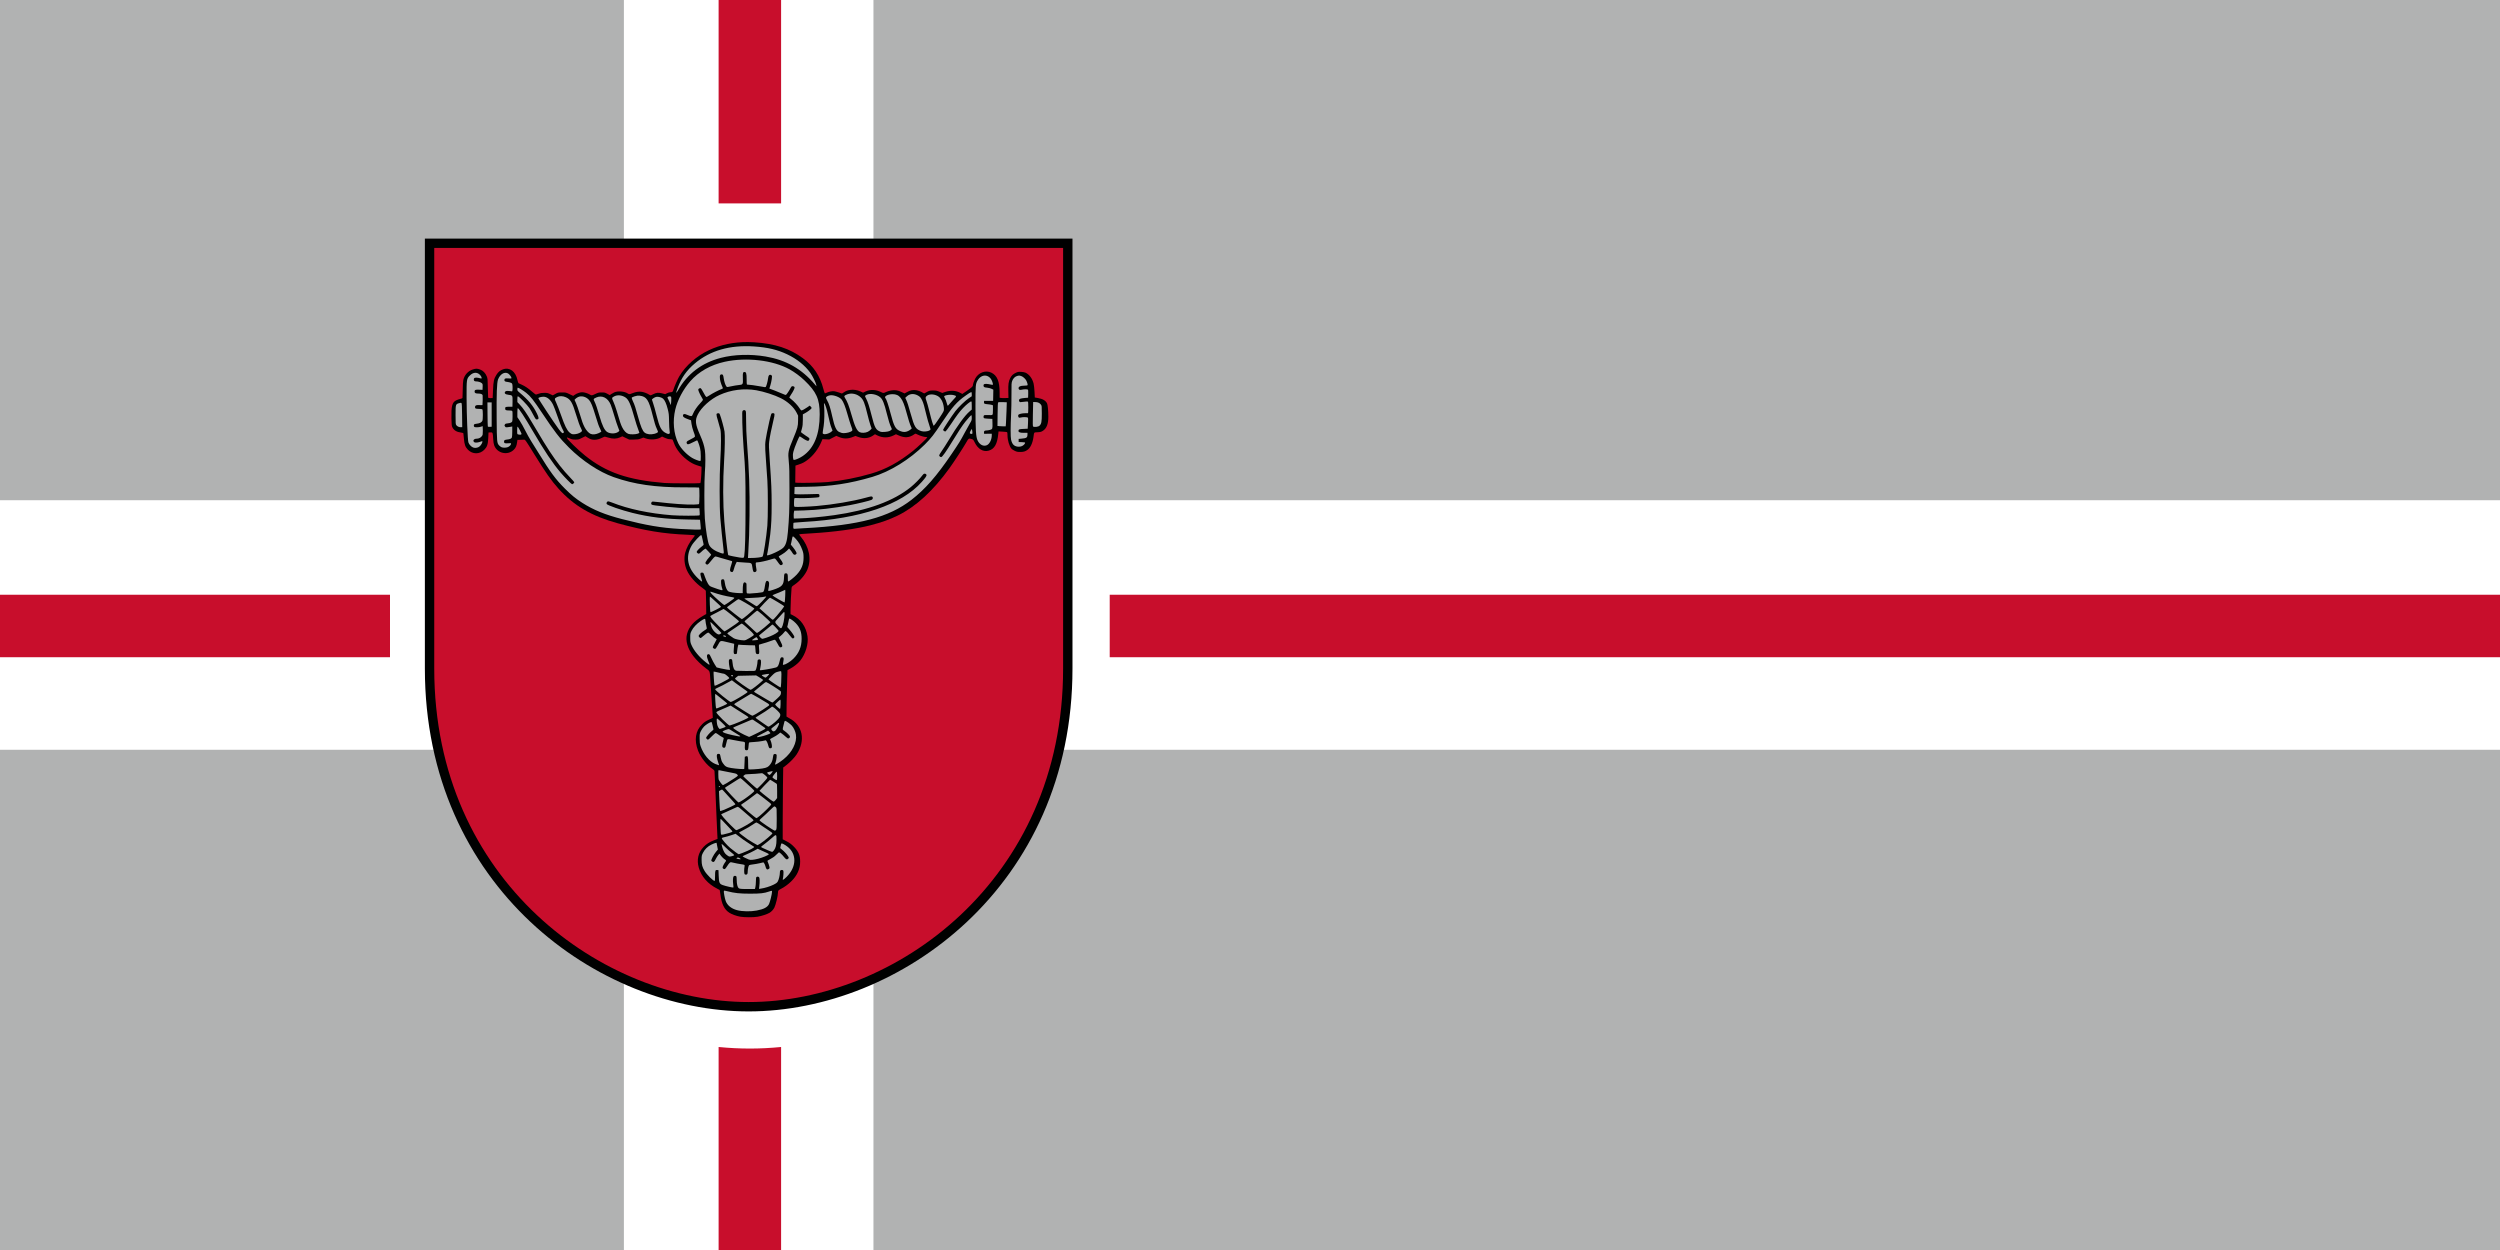
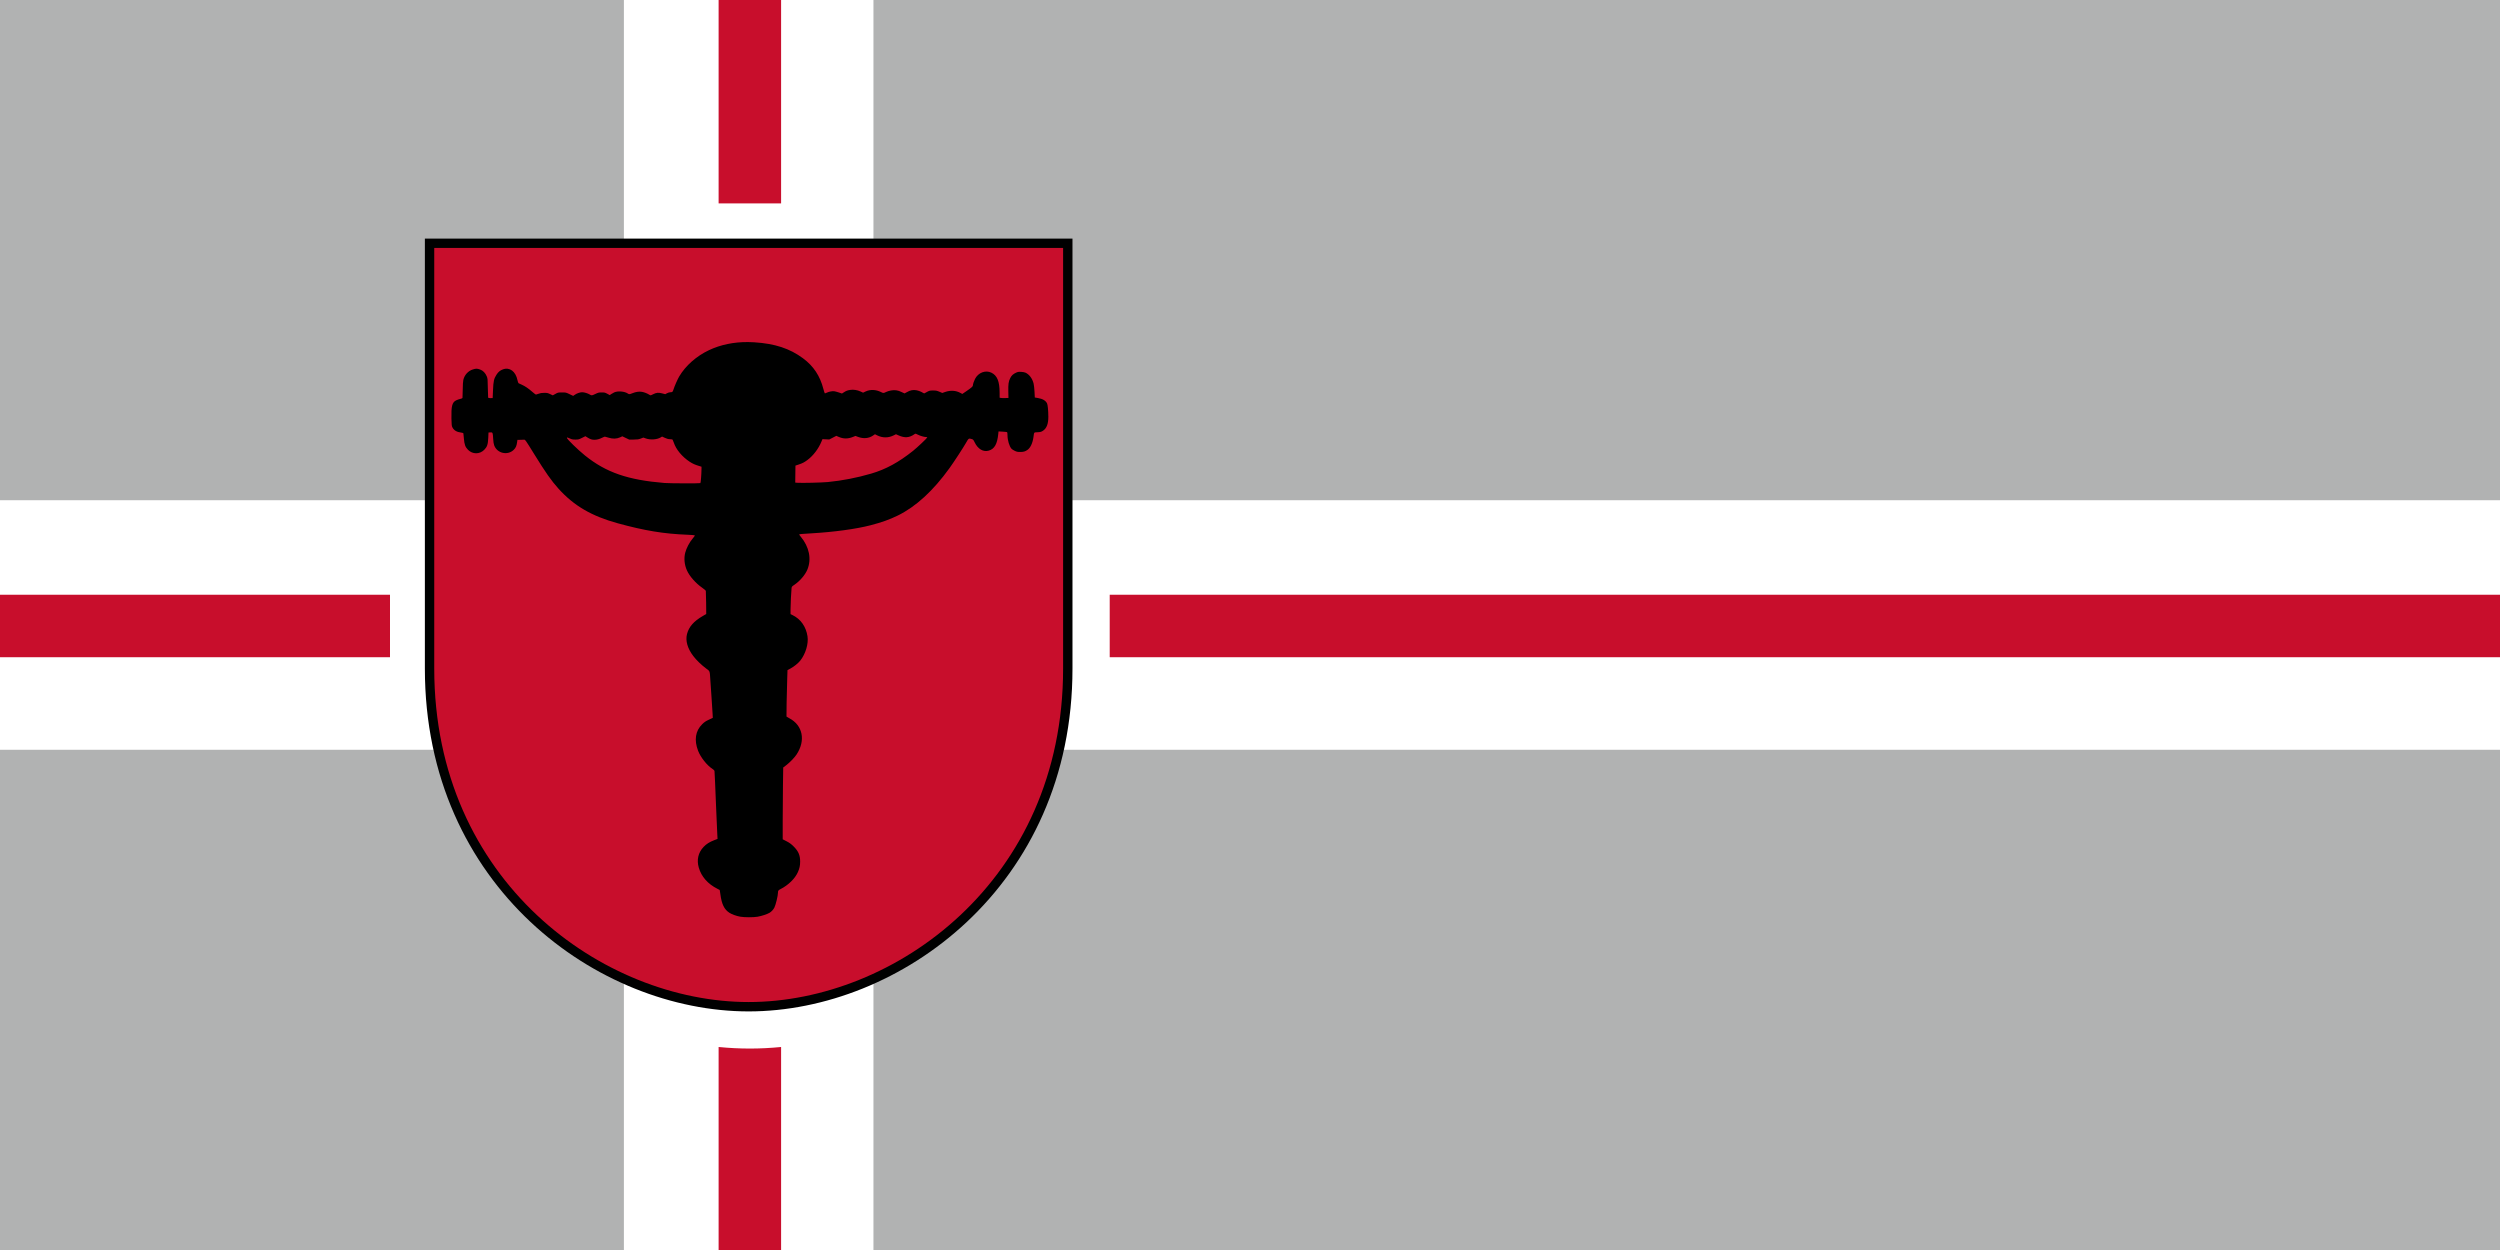
<svg xmlns="http://www.w3.org/2000/svg" width="1600" height="800" viewBox="0 0 423.333 211.667" version="1.1" id="svg847">
  <defs id="defs841" />
  <g id="layer1" transform="translate(-303.842,100.23)">
    <rect style="fill:#b1b2b2;stroke:none;stroke-width:0.066;stroke-linejoin:bevel;stroke-miterlimit:10;fill-opacity:1" id="rect844" width="423.333" height="211.667" x="303.842" y="-100.23" rx="0" ry="0" />
    <path style="fill:#ffffff;fill-opacity:1;stroke:none;stroke-width:0.529;stroke-linejoin:bevel;stroke-miterlimit:10;stroke-dasharray:none" d="M 727.175,-15.526 H 303.842 V 26.733 h 423.333 z" id="path1134" />
    <path id="rect942" style="fill:#c80e2c;fill-opacity:1;stroke:none;stroke-width:2;stroke-linejoin:bevel;stroke-miterlimit:10;stroke-dasharray:none" d="M 0 380.035 L 0 419.963 L 249.203 419.963 L 249.203 380.035 L 0 380.035 z M 709.098 380.035 L 709.098 419.963 L 1600 419.963 L 1600 380.035 L 709.098 380.035 z " transform="matrix(0.265,0,0,0.265,303.842,-100.23)" />
    <path style="fill:#ffffff;fill-opacity:1;stroke:none;stroke-width:0.529;stroke-linejoin:bevel;stroke-miterlimit:10;stroke-dasharray:none" d="M 451.746,111.437 V -100.23 H 409.488 V 111.437 Z" id="path1138" />
    <path id="path1021" style="fill:#c80e2c;fill-opacity:1;stroke:none;stroke-width:2;stroke-linejoin:bevel;stroke-miterlimit:10;stroke-dasharray:none" d="M 459.188 0 L 459.188 129.98 L 499.115 129.98 L 499.115 0 L 459.188 0 z M 459.188 669.023 L 459.188 800 L 499.115 800 L 499.115 669.023 C 492.418 669.684 485.752 670.02 479.15 670.02 C 472.55 670.02 465.884 669.684 459.188 669.023 z " transform="matrix(0.265,0,0,0.265,303.842,-100.23)" />
    <path style="color:#000000;display:inline;overflow:visible;visibility:visible;fill:#c80e2c;fill-opacity:1;stroke:#000000;stroke-width:1.587;stroke-linecap:butt;stroke-linejoin:miter;stroke-miterlimit:4;stroke-dasharray:none;stroke-dashoffset:0;stroke-opacity:1;marker:none;enable-background:accumulate" d="m 376.58,-59.036 c 0,0 0,35.547 0,72.029 0,36.482 28.996,57.249 54.037,57.249 25.041,0 54.037,-20.767 54.037,-57.249 0,-36.482 0,-72.029 0,-72.029 z" id="path3802" />
    <g id="g4007" transform="matrix(0.265,0,0,0.265,746.184,-146.783)" />
    <path id="path4009" style="opacity:1;fill:#000000;stroke-width:1" d="M 477.992 218.578 C 468.902 218.507 460.454 220.254 453.037 223.752 C 445.019 227.534 438.099 233.647 434.004 240.562 C 432.939 242.362 431.007 246.77 430.307 249.004 C 429.859 250.43 429.626 250.637 428.455 250.637 C 427.831 250.637 426.949 250.886 426.246 251.26 L 425.076 251.883 L 423.109 251.369 C 420.684 250.736 419.436 250.859 417.295 251.939 C 415.742 252.722 415.69 252.729 415.033 252.301 C 413.727 251.449 411.767 250.666 410.248 250.391 C 408.422 250.06 406.382 250.354 404.045 251.285 C 402.251 252 401.973 252.02 401.234 251.502 C 399.164 250.052 394.769 249.673 392.465 250.746 C 391.748 251.08 390.819 251.606 390.402 251.914 L 389.645 252.475 L 388.064 251.619 C 386.642 250.848 386.286 250.762 384.477 250.762 C 382.673 250.762 382.267 250.858 380.496 251.703 C 378.211 252.794 378.033 252.817 376.936 252.139 C 375.644 251.34 373.336 250.637 372.01 250.637 C 370.609 250.637 368.645 251.319 367.236 252.295 L 366.258 252.975 L 363.939 251.867 C 361.679 250.788 361.562 250.762 359.111 250.762 C 356.684 250.762 356.544 250.794 354.914 251.695 L 353.227 252.627 L 351.523 251.822 C 350.01 251.108 349.582 251.02 347.686 251.033 C 346.107 251.044 345.191 251.191 344.17 251.596 C 343.41 251.897 342.64 252.143 342.459 252.143 C 342.278 252.143 341.25 251.369 340.176 250.422 C 337.704 248.244 335.552 246.779 333.416 245.824 C 332.494 245.412 331.576 244.991 331.379 244.889 C 331.181 244.786 330.863 243.923 330.67 242.969 C 329.524 237.298 325.618 234.414 321.305 236.053 C 319.514 236.733 318.402 237.658 317.268 239.414 C 315.624 241.956 315.268 243.524 315.035 249.256 C 314.923 252.018 314.822 254.305 314.811 254.34 C 314.798 254.374 314.167 254.404 313.41 254.404 C 312.188 254.404 312.021 254.34 311.908 253.838 C 311.838 253.527 311.749 250.731 311.709 247.623 C 311.642 242.425 311.589 241.858 311.062 240.541 C 310.194 238.367 308.591 236.731 306.699 236.092 C 304.772 235.441 304.209 235.44 302.148 236.076 C 299.146 237.003 296.798 239.586 296.057 242.775 C 295.857 243.633 295.706 246.086 295.68 248.984 C 295.654 251.62 295.588 253.966 295.531 254.197 C 295.463 254.474 294.981 254.713 294.121 254.895 C 293.402 255.046 292.219 255.459 291.494 255.811 C 288.906 257.067 288.286 259.478 288.467 267.584 C 288.556 271.581 288.628 272.226 289.096 273.113 C 290.093 275.008 291.841 276.061 294.529 276.389 C 295.334 276.487 296.034 276.694 296.084 276.85 C 296.134 277.005 296.283 278.487 296.414 280.145 C 296.723 284.04 297.328 285.697 299.076 287.445 C 302.003 290.373 306.477 290.373 309.404 287.445 C 311.28 285.57 311.796 284.04 311.994 279.768 L 312.15 276.377 L 313.344 276.301 C 314.845 276.204 314.909 276.349 315.129 280.326 C 315.24 282.333 315.453 283.704 315.801 284.633 C 317.7 289.709 324.376 291.219 328.248 287.449 C 329.617 286.116 330.11 284.968 330.477 282.24 L 330.633 281.07 L 332.316 281.049 C 333.242 281.036 334.332 280.996 334.74 280.961 C 335.623 280.885 335.598 280.851 341.363 290.189 C 348.598 301.909 352.358 307.259 356.906 312.297 C 366.744 323.194 378.072 329.802 394.756 334.379 C 411.943 339.094 424.153 341.105 439.141 341.693 C 441.581 341.789 443.719 341.957 443.893 342.064 C 444.118 342.204 443.727 342.826 442.531 344.227 C 440.539 346.561 438.579 350.315 437.846 353.201 C 436.939 356.771 437.327 360.828 438.92 364.43 C 440.578 368.179 444.549 372.699 448.711 375.576 C 449.91 376.405 450.95 377.308 451.02 377.584 C 451.09 377.86 451.179 381.298 451.213 385.223 L 451.279 392.357 L 449.145 393.586 C 443.293 396.955 440.174 400.518 438.979 405.199 C 437.903 409.411 439.303 414.316 442.965 419.166 C 444.899 421.728 448.219 424.947 451.221 427.17 C 453.729 429.027 453.508 428.404 453.918 434.717 C 454.057 436.858 454.395 441.831 454.67 445.768 C 454.945 449.704 455.239 454.224 455.322 455.812 L 455.475 458.701 L 452.934 459.896 C 450.895 460.855 450.054 461.425 448.678 462.783 C 444.343 467.063 443.452 472.942 446.1 479.803 C 447.688 483.918 451.76 489.076 455.115 491.223 C 455.844 491.689 456.492 492.303 456.553 492.588 C 456.614 492.873 456.783 496.157 456.928 499.887 C 457.073 503.616 457.299 509.153 457.432 512.191 C 457.564 515.23 457.788 520.429 457.926 523.744 C 458.064 527.059 458.249 531.187 458.338 532.918 L 458.5 536.064 L 456.396 536.867 C 453.393 538.012 451.324 539.324 449.555 541.205 C 446.145 544.83 445.086 549.443 446.521 554.418 C 448.191 560.203 452.283 564.846 458.436 567.938 C 459.195 568.319 459.851 568.664 459.895 568.701 C 459.937 568.739 460.13 569.97 460.322 571.438 C 461.159 577.809 462.79 581.151 466.102 583.275 C 467.667 584.28 470.522 585.306 473.002 585.756 L 473.01 585.756 C 475.594 586.224 481.485 586.239 484.09 585.783 C 486.65 585.335 490.168 584.185 491.67 583.305 C 492.944 582.558 494.143 581.276 494.828 579.928 C 495.694 578.224 497.119 572.304 497.119 570.412 C 497.119 569.162 497.343 568.844 498.719 568.15 C 503.709 565.635 508.067 561.369 509.869 557.232 C 510.913 554.837 511.27 553.176 511.285 550.615 C 511.311 546.517 510.176 543.88 507.07 540.822 C 505.476 539.252 504.495 538.538 502.584 537.557 L 500.139 536.301 L 500.139 524.875 C 500.137 518.59 500.212 508.268 500.303 501.938 L 500.469 490.43 L 502.373 488.977 C 504.667 487.227 507.694 484.097 509 482.121 C 514.928 473.155 512.991 463.482 504.357 458.945 C 503.427 458.456 502.618 457.974 502.561 457.875 C 502.451 457.686 502.744 442.591 503.033 433.527 L 503.203 428.193 L 505.141 427.162 C 507.319 426.001 510.033 423.809 511.355 422.143 C 514.78 417.825 516.713 411.341 515.988 406.607 C 515.032 400.363 511.63 395.56 506.35 393.004 L 505.156 392.428 L 505.146 389.525 C 505.143 386.671 505.564 377.798 505.797 375.82 C 505.905 374.899 506.065 374.709 507.586 373.686 C 511.104 371.318 514.47 367.397 515.881 364.023 C 518.708 357.262 517.117 349.404 511.592 342.842 C 511.086 342.242 510.674 341.657 510.674 341.543 C 510.674 341.301 512.071 341.169 518.584 340.795 C 532.767 339.979 547.123 338.017 556.236 335.65 C 563.367 333.798 568.456 331.981 573.688 329.418 C 585.238 323.759 596.27 313.642 606.744 299.105 C 609.539 295.227 615.655 285.852 617.279 282.959 C 618.927 280.024 619.001 279.977 620.957 280.562 C 621.826 280.823 622.022 281.044 622.791 282.643 C 624.855 286.933 628.306 288.97 631.797 287.955 C 635.485 286.883 637.252 283.756 637.898 277.158 L 638.045 275.678 L 640.66 275.824 C 642.099 275.906 643.388 276.042 643.525 276.127 C 643.663 276.212 643.779 277.095 643.779 278.088 C 643.787 281.314 644.955 285.238 646.363 286.77 C 646.666 287.099 647.591 287.692 648.42 288.088 C 649.67 288.685 650.253 288.808 651.836 288.809 C 654 288.809 655.004 288.531 656.486 287.523 C 658.402 286.222 659.838 283.192 660.375 279.324 C 660.837 275.997 660.56 276.331 662.967 276.205 C 664.766 276.111 665.274 275.98 666.299 275.35 C 668.751 273.84 669.904 270.921 669.881 266.283 C 669.86 262.295 669.499 258.608 669.045 257.73 C 668.114 255.93 666.234 254.839 663.172 254.322 L 661.229 253.994 L 661.051 250.369 C 660.953 248.375 660.69 246.009 660.467 245.111 C 659.672 241.91 657.797 239.355 655.383 238.178 C 654.814 237.9 653.691 237.682 652.518 237.623 C 650.874 237.54 650.391 237.616 649.254 238.139 C 647.38 239 646.372 239.933 645.549 241.566 C 644.453 243.743 644.205 245.459 644.311 250.133 L 644.402 254.277 L 642.395 254.355 C 641.29 254.398 640.017 254.364 639.568 254.281 L 638.752 254.129 L 638.74 250.812 C 638.721 243.665 637.19 239.955 633.516 238.15 C 629.763 236.308 625.089 238.082 623.039 242.127 C 622.296 243.593 621.676 245.472 621.676 246.279 C 621.672 246.945 620.752 247.753 617.463 249.988 L 614.904 251.729 L 613.705 251.078 C 610.759 249.481 607.399 249.275 603.918 250.477 L 602.109 251.1 L 600.275 250.316 C 598.717 249.649 598.124 249.53 596.309 249.52 C 594.475 249.509 593.979 249.604 592.793 250.191 C 592.033 250.568 591.215 251.017 590.975 251.191 C 590.614 251.453 590.416 251.431 589.844 251.061 C 588.63 250.275 587.094 249.673 585.521 249.363 C 583.546 248.975 581.501 249.382 579.562 250.549 C 578.794 251.012 578.095 251.39 578.008 251.391 C 577.921 251.391 577.059 250.998 576.092 250.516 C 573.78 249.363 571.854 249.072 569.379 249.502 C 568.332 249.684 566.891 250.127 566.176 250.486 C 564.576 251.29 564.445 251.29 562.9 250.508 C 559.729 248.901 556.094 248.762 553.16 250.135 L 551.498 250.912 L 549.854 250.154 C 547.802 249.209 545.317 248.827 543.307 249.15 C 541.447 249.45 540.743 249.715 539.221 250.689 L 538.01 251.465 L 536.082 250.814 C 535.021 250.456 533.701 250.095 533.148 250.014 C 531.906 249.831 529.737 250.229 528.369 250.891 C 527.803 251.165 527.233 251.391 527.104 251.391 C 526.974 251.391 526.541 250.118 526.143 248.564 C 523.99 240.172 519.827 233.91 513.086 228.926 C 504.614 222.662 495.164 219.567 481.926 218.721 C 480.602 218.636 479.291 218.588 477.992 218.578 z M 585.084 277.141 C 585.354 277.174 585.724 277.36 586.461 277.732 C 588.087 278.553 590.551 279.266 591.762 279.266 C 592.191 279.266 592.541 279.362 592.541 279.48 C 592.541 279.876 586.168 285.902 583.469 288.059 C 574.265 295.413 566.006 299.908 556.688 302.633 C 547.53 305.311 538.227 307.12 528.953 308.025 L 528.955 308.023 C 525.177 308.392 512.066 308.701 509.475 308.482 L 508.152 308.371 L 508.219 302.947 L 508.285 297.523 L 510.295 296.852 C 512.794 296.015 513.888 295.453 515.887 293.98 C 519.648 291.21 523.035 286.749 524.971 282.014 L 525.539 280.619 L 527.711 280.723 L 529.883 280.826 L 532.145 279.664 L 534.404 278.5 L 535.785 279.113 C 538.926 280.509 541.788 280.519 545.162 279.146 L 546.627 278.551 L 548.256 279.164 C 551.708 280.464 555.119 280.174 557.801 278.355 L 559.096 277.477 L 560.369 278.123 C 563.945 279.936 567.648 279.932 571.23 278.117 L 572.512 277.469 L 574.176 278.211 C 578.115 279.97 581.056 279.755 584.305 277.467 C 584.644 277.228 584.814 277.107 585.084 277.141 z M 374.061 278.736 L 375.51 279.631 C 377.215 280.684 378.281 281.026 379.828 281.018 C 381.432 281.009 382.923 280.621 384.658 279.76 C 385.484 279.35 386.312 279.016 386.496 279.016 C 386.681 279.016 387.744 279.31 388.859 279.67 C 391.527 280.53 394.07 280.458 396.215 279.463 L 397.656 278.793 L 399.855 279.846 L 402.055 280.898 L 404.943 280.881 C 407.4 280.866 408.077 280.77 409.465 280.234 L 411.096 279.604 L 412.729 280.182 C 415.653 281.217 419.897 280.906 422.188 279.49 L 423.057 278.955 L 424.861 279.789 C 426.204 280.41 427.036 280.629 428.107 280.645 C 428.9 280.656 429.649 280.775 429.771 280.908 C 429.894 281.041 430.236 281.883 430.531 282.781 C 431.99 287.22 435.884 291.907 440.75 295.084 C 442.594 296.288 444.117 296.969 446.758 297.77 L 448.264 298.227 L 448.252 299.607 C 448.221 303.099 447.796 308.537 447.539 308.707 L 447.537 308.707 C 447.166 308.954 427.844 308.886 424.658 308.627 C 401.202 306.719 387.25 301.895 373.775 291.037 C 369.165 287.322 362.25 280.571 362.25 279.785 C 362.25 279.385 362.546 279.45 364.166 280.201 C 365.38 280.764 366.001 280.885 367.67 280.891 C 369.561 280.897 369.844 280.826 371.879 279.818 L 374.061 278.736 z " transform="matrix(0.265,0,0,0.265,303.842,-100.23)" />
-     <path id="path1293" style="fill:#b1b2b2;stroke-width:0.265;opacity:1;fill-opacity:1" d="m 431.979,53.953 c 1.199,-0.224 1.817,-0.551 2.087,-1.104 0.168,-0.343 0.505,-1.731 0.505,-2.08 0,-0.199 -0.013,-0.2 -0.471,-0.043 -0.9,0.308 -1.471,0.374 -3.25,0.373 -1.774,-5.29e-4 -2.592,-0.09 -3.905,-0.426 -0.435,-0.112 -0.493,-0.114 -0.528,-0.022 -0.056,0.145 0.153,1.268 0.317,1.706 0.274,0.731 0.97,1.288 1.917,1.534 0.904,0.234 2.273,0.26 3.329,0.062 z m -0.222,-3.981 c 0.042,-0.183 0.08,-0.618 0.083,-0.967 0.004,-0.397 0.036,-0.664 0.086,-0.714 0.114,-0.114 0.354,-0.099 0.459,0.029 0.105,0.126 0.121,0.817 0.036,1.511 l -0.056,0.457 0.322,-0.046 c 0.653,-0.092 1.559,-0.373 2.129,-0.659 0.484,-0.243 0.612,-0.341 0.738,-0.565 0.174,-0.311 0.343,-1.031 0.345,-1.475 0.003,-0.35 0.086,-0.462 0.348,-0.462 0.134,0 0.204,0.043 0.246,0.152 0.056,0.148 -0.009,1.108 -0.094,1.376 -0.084,0.264 0.155,0.132 0.642,-0.354 1.702,-1.7 1.752,-3.891 0.117,-5.137 -0.421,-0.321 -0.904,-0.577 -0.99,-0.524 -0.033,0.02 -0.095,0.206 -0.138,0.413 l -0.078,0.376 0.289,0.237 c 0.42,0.343 0.836,0.795 1.031,1.122 0.164,0.274 0.166,0.29 0.053,0.415 -0.212,0.235 -0.39,0.165 -0.752,-0.295 -0.303,-0.386 -0.718,-0.77 -0.831,-0.77 -0.024,0 -0.231,0.19 -0.459,0.423 -0.295,0.3 -0.575,0.503 -0.969,0.701 -0.447,0.225 -0.545,0.3 -0.506,0.391 0.17,0.404 0.285,0.744 0.323,0.957 0.039,0.217 0.023,0.26 -0.131,0.361 -0.275,0.18 -0.419,0.05 -0.56,-0.508 -0.042,-0.165 -0.131,-0.373 -0.199,-0.463 l -0.123,-0.163 -0.62,0.147 c -0.341,0.081 -0.867,0.174 -1.169,0.206 -0.302,0.033 -0.59,0.093 -0.639,0.134 -0.109,0.09 -0.241,0.712 -0.241,1.134 0,0.336 -0.084,0.467 -0.299,0.467 -0.077,0 -0.175,-0.036 -0.219,-0.08 -0.093,-0.093 -0.105,-0.894 -0.019,-1.264 0.039,-0.169 0.033,-0.266 -0.018,-0.306 -0.042,-0.032 -0.334,-0.094 -0.651,-0.136 -0.316,-0.043 -0.821,-0.14 -1.121,-0.216 -0.533,-0.135 -0.55,-0.135 -0.711,-0.015 -0.091,0.068 -0.292,0.332 -0.448,0.588 -0.156,0.256 -0.33,0.474 -0.388,0.486 -0.166,0.033 -0.378,-0.112 -0.378,-0.258 0,-0.159 0.219,-0.61 0.44,-0.904 0.207,-0.276 0.201,-0.316 -0.068,-0.482 -0.226,-0.14 -0.569,-0.489 -0.786,-0.802 l -0.115,-0.166 -0.204,0.233 c -0.112,0.128 -0.296,0.419 -0.409,0.647 -0.258,0.523 -0.338,0.593 -0.557,0.493 -0.091,-0.042 -0.184,-0.122 -0.206,-0.179 -0.059,-0.154 0.405,-1.042 0.78,-1.493 l 0.329,-0.395 -0.112,-0.572 -0.112,-0.572 -0.204,0.039 c -0.112,0.022 -0.423,0.146 -0.69,0.278 -0.619,0.303 -1.123,0.801 -1.417,1.399 -0.212,0.431 -0.223,0.487 -0.221,1.185 0.003,0.814 0.11,1.211 0.513,1.881 0.376,0.626 1.44,1.675 1.697,1.675 0.042,0 0.067,-0.317 0.067,-0.832 0,-0.932 0.043,-1.048 0.374,-1.015 l 0.205,0.02 0.036,0.93 c 0.047,1.221 0.126,1.401 0.699,1.605 0.506,0.18 1.739,0.461 1.792,0.408 0.021,-0.022 0.005,-0.289 -0.037,-0.594 -0.079,-0.572 -0.043,-1.152 0.081,-1.301 0.089,-0.107 0.335,-0.11 0.439,-0.005 0.05,0.05 0.08,0.296 0.08,0.652 0,0.622 0.13,1.178 0.315,1.345 0.152,0.138 0.427,0.162 1.711,0.155 l 1.063,-0.006 0.077,-0.332 z m 0.472,-4.789 c 0.683,-0.171 1.751,-0.613 1.794,-0.744 0.017,-0.051 -0.125,-0.15 -0.36,-0.253 -0.213,-0.093 -0.642,-0.288 -0.953,-0.434 l -0.565,-0.265 -0.569,0.319 c -0.313,0.175 -0.888,0.452 -1.279,0.616 -0.391,0.163 -0.71,0.32 -0.71,0.348 0,0.058 0.712,0.428 1.062,0.552 0.293,0.104 0.78,0.061 1.579,-0.139 z m -2.974,0.049 c 0,-0.031 -0.099,-0.109 -0.221,-0.175 -0.182,-0.098 -0.247,-0.105 -0.371,-0.038 -0.179,0.096 -0.153,0.134 0.14,0.204 0.305,0.072 0.452,0.075 0.452,0.01 z m -1.433,-0.497 c 0.18,-0.047 0.338,-0.116 0.351,-0.154 0.012,-0.038 -0.192,-0.229 -0.455,-0.424 -0.263,-0.195 -0.739,-0.617 -1.059,-0.936 -0.32,-0.32 -0.596,-0.566 -0.614,-0.548 -0.06,0.06 0.154,0.838 0.326,1.181 0.202,0.403 0.307,0.529 0.651,0.78 0.293,0.214 0.343,0.22 0.8,0.102 z m 1.751,-0.537 c 1.23,-0.48 2.077,-0.928 1.965,-1.039 -0.032,-0.032 -0.388,-0.263 -0.792,-0.514 -0.663,-0.412 -1.434,-0.96 -2.1,-1.494 l -0.244,-0.195 -0.608,0.205 c -0.542,0.183 -0.968,0.303 -1.546,0.434 -0.1,0.023 -0.183,0.079 -0.183,0.126 0,0.166 0.887,1.188 1.418,1.634 0.571,0.479 1.37,1.064 1.458,1.068 0.029,0.001 0.313,-0.099 0.631,-0.223 z m 5.331,-0.451 c 0.303,-0.418 0.418,-0.9 0.425,-1.78 0.007,-0.983 -0.021,-0.992 -0.84,-0.253 -0.339,0.305 -0.877,0.748 -1.197,0.983 -0.32,0.236 -0.581,0.452 -0.581,0.482 0,0.03 0.127,0.11 0.282,0.18 0.155,0.069 0.551,0.246 0.88,0.393 0.329,0.147 0.65,0.268 0.714,0.27 0.064,0.002 0.207,-0.122 0.317,-0.275 z m -2.354,-1.106 c 0.748,-0.486 2.087,-1.622 2.087,-1.771 0,-0.048 -0.222,-0.225 -0.493,-0.394 -0.271,-0.169 -0.854,-0.561 -1.295,-0.871 -0.441,-0.31 -0.852,-0.564 -0.911,-0.564 -0.06,0 -0.247,0.099 -0.416,0.22 -0.472,0.339 -1.288,0.821 -1.941,1.149 -0.325,0.163 -0.592,0.322 -0.592,0.353 0,0.05 0.857,0.718 1.442,1.124 0.306,0.212 1.636,1.007 1.685,1.007 0.023,0 0.218,-0.115 0.434,-0.255 z m -5.256,-1.818 c 0.256,-0.077 0.504,-0.17 0.551,-0.207 0.066,-0.052 -0.092,-0.25 -0.666,-0.838 -0.414,-0.424 -0.863,-0.897 -0.999,-1.053 -0.136,-0.155 -0.279,-0.282 -0.318,-0.282 -0.088,0 -0.01,2.519 0.082,2.635 0.066,0.083 0.479,0.005 1.35,-0.255 z m 7.97,-0.534 c 0.087,-0.125 0.103,-0.422 0.103,-1.906 0,-1.714 -0.004,-1.762 -0.144,-1.912 -0.08,-0.085 -0.192,-0.154 -0.25,-0.154 -0.058,0 -0.404,0.301 -0.769,0.669 -0.365,0.368 -0.91,0.879 -1.211,1.137 -0.302,0.257 -0.548,0.502 -0.547,0.544 0.003,0.137 2.39,1.756 2.603,1.765 0.062,0.003 0.159,-0.061 0.216,-0.143 z m -5.777,-0.376 c 0.883,-0.456 1.959,-1.141 1.96,-1.248 0,-0.043 -0.306,-0.33 -0.681,-0.639 -0.375,-0.309 -0.95,-0.804 -1.279,-1.102 -0.329,-0.297 -0.644,-0.541 -0.702,-0.541 -0.057,0 -0.402,0.147 -0.765,0.326 -0.363,0.179 -0.959,0.45 -1.325,0.602 -0.365,0.151 -0.687,0.298 -0.714,0.325 -0.076,0.076 0.603,0.873 1.584,1.86 0.764,0.769 0.902,0.88 1.036,0.84 0.085,-0.026 0.484,-0.216 0.886,-0.424 z m 2.994,-1.981 c 0.712,-0.585 1.956,-1.822 1.956,-1.946 0,-0.061 -0.136,-0.209 -0.302,-0.328 -0.166,-0.119 -0.692,-0.53 -1.168,-0.913 -0.476,-0.383 -0.903,-0.682 -0.949,-0.664 -0.046,0.018 -0.395,0.282 -0.776,0.587 -0.381,0.305 -0.968,0.734 -1.305,0.953 -0.337,0.219 -0.614,0.418 -0.615,0.443 -0.005,0.138 2.457,2.248 2.624,2.248 0.04,0 0.281,-0.17 0.535,-0.379 z M 426.501,36.876 c 0.633,-0.255 1.751,-0.794 1.853,-0.893 0.037,-0.036 -0.162,-0.292 -0.499,-0.643 -0.308,-0.321 -0.811,-0.875 -1.117,-1.231 -0.306,-0.356 -0.59,-0.648 -0.63,-0.648 -0.04,0 -0.174,0.062 -0.298,0.137 l -0.224,0.137 0.042,0.943 c 0.094,2.105 0.122,2.438 0.202,2.438 0.043,0 0.346,-0.108 0.672,-0.239 z m 3.222,-1.683 c 0.846,-0.561 1.818,-1.339 1.844,-1.478 0.011,-0.058 -0.187,-0.284 -0.463,-0.527 -0.266,-0.234 -0.78,-0.701 -1.142,-1.039 -0.362,-0.338 -0.701,-0.615 -0.752,-0.615 -0.051,0 -0.309,0.144 -0.572,0.32 -0.263,0.176 -0.83,0.537 -1.259,0.802 -0.429,0.265 -0.781,0.499 -0.781,0.52 0,0.146 2.179,2.478 2.316,2.478 0.063,0 0.427,-0.207 0.809,-0.461 z m 5.476,0.019 0.236,-0.309 v -1.186 c 0,-1.145 -0.005,-1.189 -0.144,-1.27 -0.079,-0.046 -0.338,-0.211 -0.576,-0.368 -0.238,-0.156 -0.453,-0.276 -0.477,-0.266 -0.059,0.024 -1.793,1.829 -1.793,1.867 0,0.032 0.945,0.799 1.761,1.429 0.292,0.226 0.583,0.41 0.645,0.41 0.062,0 0.219,-0.139 0.349,-0.308 z m -2.263,-2.754 c 0.461,-0.478 0.838,-0.924 0.838,-0.991 0,-0.161 -0.779,-0.812 -0.922,-0.769 -0.153,0.046 -1.886,0.17 -2.38,0.17 -0.34,0 -0.444,0.028 -0.598,0.162 l -0.186,0.162 0.266,0.278 c 0.383,0.401 2.02,1.857 2.088,1.857 0.032,0 0.434,-0.391 0.895,-0.869 z m -7.202,0.504 c 0,-0.055 -0.028,-0.1 -0.062,-0.1 -0.084,0 -0.144,0.104 -0.091,0.157 0.075,0.075 0.153,0.046 0.153,-0.057 z m 1.177,-0.587 c 1.179,-0.716 1.879,-1.189 1.879,-1.268 0,-0.045 -0.069,-0.146 -0.152,-0.225 -0.118,-0.11 -0.371,-0.181 -1.113,-0.309 -0.528,-0.091 -1.192,-0.222 -1.474,-0.291 -0.282,-0.069 -0.529,-0.11 -0.548,-0.091 -0.048,0.048 -0.029,1.333 0.023,1.551 0.047,0.197 0.637,0.986 0.737,0.986 0.035,0 0.327,-0.16 0.648,-0.355 z m 8.524,-1.203 c 0,-0.382 -0.026,-0.71 -0.058,-0.73 -0.068,-0.042 -0.739,0.811 -0.739,0.94 0,0.096 0.57,0.484 0.711,0.484 0.066,0 0.087,-0.168 0.087,-0.694 z m -0.959,-0.471 c 0.136,-0.165 0.228,-0.319 0.206,-0.341 -0.037,-0.037 -0.801,0.147 -0.93,0.225 -0.07,0.042 0.285,0.417 0.396,0.417 0.045,0 0.194,-0.135 0.329,-0.301 z m -1.533,-0.803 c 0.758,-0.118 1.02,-0.258 1.354,-0.723 0.262,-0.365 0.376,-0.682 0.438,-1.22 0.04,-0.345 0.075,-0.43 0.199,-0.487 0.108,-0.049 0.193,-0.046 0.301,0.012 0.142,0.076 0.148,0.109 0.109,0.568 -0.022,0.268 -0.099,0.639 -0.169,0.823 -0.07,0.185 -0.105,0.35 -0.078,0.367 0.082,0.05 0.848,-0.433 1.424,-0.899 1.47,-1.188 2.307,-2.851 2.099,-4.173 -0.083,-0.531 -0.359,-1.138 -0.688,-1.515 -0.255,-0.293 -0.989,-0.819 -1.143,-0.819 -0.05,0 -0.109,0.082 -0.131,0.183 -0.022,0.101 -0.086,0.362 -0.143,0.581 -0.187,0.728 -0.19,0.708 0.162,0.944 0.175,0.117 0.464,0.361 0.642,0.543 0.271,0.275 0.317,0.358 0.281,0.5 -0.027,0.108 -0.104,0.186 -0.21,0.213 -0.137,0.035 -0.229,-0.016 -0.514,-0.286 -0.191,-0.18 -0.472,-0.411 -0.626,-0.513 l -0.279,-0.185 -0.319,0.266 c -0.175,0.146 -0.566,0.389 -0.867,0.539 -0.302,0.15 -0.548,0.298 -0.548,0.329 0,0.031 0.048,0.151 0.106,0.268 0.058,0.117 0.139,0.403 0.179,0.636 0.082,0.478 0.018,0.633 -0.261,0.633 -0.176,0 -0.223,-0.081 -0.385,-0.673 -0.057,-0.206 -0.16,-0.444 -0.229,-0.53 l -0.126,-0.156 -0.589,0.124 c -0.324,0.068 -0.952,0.142 -1.397,0.165 -0.445,0.022 -0.83,0.062 -0.857,0.089 -0.027,0.027 -0.063,0.281 -0.08,0.565 -0.039,0.631 -0.093,0.749 -0.346,0.749 -0.273,0 -0.32,-0.134 -0.282,-0.803 0.038,-0.673 0.131,-0.59 -0.815,-0.726 -0.292,-0.042 -0.875,-0.15 -1.295,-0.239 -0.882,-0.188 -0.858,-0.199 -0.992,0.42 -0.162,0.754 -0.207,0.874 -0.337,0.916 -0.071,0.022 -0.19,0.008 -0.264,-0.032 -0.175,-0.094 -0.176,-0.354 -0.003,-1.031 0.073,-0.286 0.133,-0.542 0.133,-0.569 0,-0.027 -0.133,-0.114 -0.296,-0.193 -0.163,-0.079 -0.444,-0.261 -0.624,-0.405 -0.181,-0.144 -0.382,-0.261 -0.447,-0.261 -0.065,0 -0.365,0.254 -0.665,0.565 -0.3,0.311 -0.584,0.565 -0.63,0.565 -0.12,0 -0.327,-0.202 -0.327,-0.317 0,-0.152 0.643,-0.907 0.975,-1.146 0.24,-0.173 0.29,-0.242 0.256,-0.356 -0.023,-0.078 -0.09,-0.373 -0.149,-0.656 -0.074,-0.357 -0.136,-0.515 -0.203,-0.515 -0.199,0 -0.914,0.441 -1.223,0.756 -0.177,0.18 -0.418,0.523 -0.537,0.764 -0.208,0.423 -0.215,0.466 -0.215,1.27 0,0.703 0.025,0.904 0.159,1.297 0.472,1.383 1.466,2.589 2.483,3.012 0.278,0.116 0.54,0.21 0.584,0.21 0.086,0 0.076,-0.046 -0.131,-0.616 -0.077,-0.211 -0.158,-0.556 -0.18,-0.766 -0.046,-0.437 0.041,-0.569 0.351,-0.533 0.175,0.02 0.189,0.05 0.3,0.614 0.09,0.461 0.171,0.673 0.364,0.953 0.394,0.572 0.594,0.689 1.41,0.824 0.861,0.142 2.199,0.233 2.211,0.149 0.005,-0.033 0.027,-0.508 0.05,-1.055 l 0.041,-0.995 0.179,-0.063 c 0.347,-0.122 0.386,-0.007 0.386,1.12 0,0.556 0.022,1.034 0.05,1.063 0.07,0.074 1.582,-0.013 2.375,-0.137 z m -0.199,-5.414 c 0.481,-0.093 1.478,-0.445 1.539,-0.544 0.024,-0.039 -0.053,-0.157 -0.17,-0.263 l -0.214,-0.192 -0.544,0.295 c -0.299,0.162 -0.732,0.389 -0.962,0.504 -0.396,0.198 -0.506,0.374 -0.193,0.307 0.08,-0.017 0.325,-0.065 0.544,-0.108 z m -0.645,-0.592 c 0.739,-0.365 1.343,-0.698 1.343,-0.74 0,-0.042 -0.052,-0.117 -0.116,-0.167 -0.206,-0.161 -1.839,-1.264 -1.985,-1.341 -0.12,-0.063 -0.283,-0.01 -1.063,0.346 -0.507,0.231 -1.228,0.537 -1.603,0.679 -0.375,0.142 -0.681,0.297 -0.681,0.343 0,0.126 1.031,0.774 1.879,1.181 0.41,0.197 0.777,0.359 0.815,0.36 0.038,0.001 0.673,-0.296 1.412,-0.662 z m -2.91,0.532 c 0,-0.036 -0.142,-0.139 -0.316,-0.229 -0.174,-0.09 -0.585,-0.345 -0.914,-0.566 -0.329,-0.221 -0.644,-0.402 -0.701,-0.402 -0.225,0 -1.027,0.316 -1.046,0.412 -0.03,0.154 0.487,0.344 1.648,0.608 1.101,0.25 1.329,0.28 1.329,0.177 z m 5.934,-0.933 c 0.186,-0.146 0.644,-1.002 0.644,-1.203 0,-0.189 -0.097,-0.152 -0.467,0.177 -0.186,0.166 -0.457,0.379 -0.6,0.474 -0.297,0.197 -0.323,0.314 -0.117,0.533 0.178,0.189 0.318,0.194 0.541,0.019 z m -8.838,-0.46 c 0.28,-0.093 0.444,-0.181 0.432,-0.234 -0.027,-0.114 -1.348,-1.364 -1.442,-1.364 -0.091,0 -0.095,0.43 -0.009,0.954 0.066,0.404 0.347,0.874 0.49,0.821 0.042,-0.015 0.28,-0.095 0.528,-0.177 z m 8.362,-0.634 c 0.602,-0.452 1.16,-1.02 1.26,-1.283 0.138,-0.363 0.077,-0.511 -0.406,-0.992 -0.256,-0.254 -0.567,-0.517 -0.691,-0.584 l -0.225,-0.121 -0.256,0.2 c -0.395,0.308 -1.392,0.963 -2.001,1.313 -0.301,0.173 -0.548,0.342 -0.548,0.374 0,0.032 0.292,0.252 0.648,0.488 0.356,0.236 0.827,0.565 1.047,0.731 0.219,0.166 0.444,0.303 0.498,0.304 0.055,7.94e-4 0.358,-0.192 0.674,-0.43 z m -6.488,-0.028 c 1.136,-0.428 2.425,-1.02 2.425,-1.114 0,-0.048 -0.182,-0.2 -0.404,-0.337 -0.222,-0.137 -0.904,-0.57 -1.516,-0.963 l -1.112,-0.713 -0.793,0.353 c -0.436,0.194 -0.972,0.427 -1.192,0.517 -0.242,0.1 -0.407,0.21 -0.421,0.281 -0.035,0.184 2.033,2.236 2.254,2.236 0.038,0 0.379,-0.117 0.759,-0.26 z m 3.707,-1.712 c 0.506,-0.288 1.857,-1.162 2.123,-1.373 0.175,-0.139 0.144,-0.218 -0.166,-0.429 -0.444,-0.302 -2.708,-1.608 -2.788,-1.608 -0.039,0 -0.448,0.237 -0.909,0.527 -0.461,0.29 -1.092,0.671 -1.403,0.848 -0.311,0.177 -0.563,0.351 -0.561,0.387 0.005,0.08 0.252,0.248 1.785,1.211 0.655,0.412 1.232,0.748 1.282,0.748 0.05,0 0.336,-0.14 0.636,-0.31 z m 4.152,-1.639 c 0.01,-0.426 -0.003,-0.775 -0.026,-0.775 -0.083,0 -0.89,0.742 -0.89,0.818 0,0.101 0.746,0.775 0.831,0.751 0.038,-0.011 0.074,-0.351 0.085,-0.794 z m -9.691,0.257 c 0.345,-0.151 0.638,-0.308 0.652,-0.349 0.014,-0.041 -0.277,-0.304 -0.647,-0.584 -0.369,-0.28 -0.824,-0.644 -1.009,-0.809 -0.193,-0.172 -0.356,-0.271 -0.38,-0.232 -0.052,0.085 0.087,2.285 0.152,2.39 0.053,0.085 0.202,0.035 1.233,-0.416 z m 9.09,-1.196 c 0.551,-0.518 0.613,-0.602 0.654,-0.875 0.037,-0.248 0.023,-0.324 -0.079,-0.422 -0.223,-0.213 -2.314,-1.528 -2.432,-1.529 -0.063,0 -0.332,0.187 -0.598,0.416 -0.266,0.229 -0.701,0.589 -0.966,0.8 -0.265,0.211 -0.482,0.405 -0.481,0.431 0,0.026 0.337,0.24 0.748,0.476 0.411,0.236 1.103,0.646 1.538,0.911 0.584,0.356 0.819,0.467 0.899,0.424 0.06,-0.032 0.383,-0.316 0.717,-0.631 z m -7.165,0.256 c 0.87,-0.467 2.199,-1.308 2.199,-1.392 0,-0.041 -0.306,-0.278 -0.681,-0.527 -0.375,-0.249 -0.976,-0.678 -1.337,-0.954 l -0.656,-0.502 -0.274,0.153 c -0.997,0.559 -1.73,0.94 -2.121,1.103 -0.311,0.13 -0.445,0.22 -0.432,0.29 0.039,0.201 2.424,2.131 2.637,2.134 0.051,5.29e-4 0.35,-0.137 0.664,-0.305 z m 3.449,-2.245 c 0.355,-0.27 0.809,-0.644 1.01,-0.83 l 0.365,-0.338 -0.163,-0.139 c -0.09,-0.077 -0.359,-0.253 -0.598,-0.392 l -0.435,-0.253 -1.518,0.034 -1.518,0.034 -0.272,0.207 c -0.149,0.114 -0.272,0.237 -0.273,0.274 -0.003,0.156 2.442,1.894 2.664,1.894 0.05,0 0.382,-0.221 0.736,-0.491 z m 4.422,-0.715 c 0.069,-1.277 0.056,-1.916 -0.04,-1.952 -0.046,-0.017 -0.292,0.028 -0.546,0.101 -0.425,0.122 -0.509,0.178 -1.013,0.68 -0.303,0.301 -0.55,0.578 -0.549,0.615 0.003,0.073 1.91,1.348 2.032,1.358 0.047,0.004 0.088,-0.281 0.116,-0.802 z m -10.108,0.009 c 0.878,-0.444 1.314,-0.705 1.314,-0.787 0,-0.124 -0.729,-0.74 -0.876,-0.74 -0.084,0 -0.509,-0.09 -0.945,-0.2 -0.435,-0.11 -0.807,-0.184 -0.826,-0.165 -0.048,0.048 0.092,2.256 0.148,2.347 0.059,0.095 0.213,0.036 1.185,-0.455 z m 7.824,-1.16 c 0.161,-0.164 0.275,-0.315 0.254,-0.336 -0.021,-0.021 -0.243,-0.005 -0.494,0.035 -0.674,0.108 -0.755,0.129 -0.755,0.197 0,0.068 0.525,0.4 0.634,0.401 0.038,5.29e-4 0.201,-0.133 0.361,-0.297 z m -5.879,-0.04 c 0,-0.052 -0.067,-0.104 -0.15,-0.115 -0.161,-0.023 -0.216,0.15 -0.066,0.209 0.126,0.05 0.216,0.011 0.216,-0.094 z m 3.847,-0.941 c 0.117,-0.182 0.305,-1.072 0.305,-1.444 0,-0.22 0.029,-0.283 0.158,-0.342 0.114,-0.052 0.196,-0.051 0.299,0.004 0.119,0.064 0.141,0.135 0.14,0.455 0,0.209 -0.045,0.589 -0.1,0.845 -0.054,0.256 -0.099,0.477 -0.099,0.491 0,0.086 2.001,-0.25 2.747,-0.461 0.296,-0.084 0.435,-0.334 0.613,-1.099 0.122,-0.524 0.185,-0.625 0.395,-0.625 0.28,0 0.33,0.15 0.228,0.684 -0.118,0.62 -0.118,0.615 0.038,0.593 0.37,-0.053 1.145,-0.533 1.631,-1.01 0.97,-0.952 1.417,-2.019 1.42,-3.39 0.003,-1.144 -0.276,-1.896 -0.98,-2.641 -0.363,-0.384 -1.008,-0.843 -1.102,-0.784 -0.033,0.021 -0.081,0.164 -0.105,0.319 -0.025,0.155 -0.09,0.467 -0.146,0.694 l -0.101,0.412 0.356,0.404 c 0.423,0.48 0.854,1.12 0.854,1.266 0,0.139 -0.131,0.264 -0.277,0.264 -0.067,0 -0.237,-0.165 -0.395,-0.382 -0.34,-0.469 -0.726,-0.88 -0.825,-0.88 -0.041,0 -0.171,0.13 -0.29,0.289 -0.119,0.159 -0.364,0.401 -0.544,0.539 -0.18,0.137 -0.327,0.269 -0.327,0.294 0,0.024 0.15,0.336 0.333,0.694 0.354,0.69 0.363,0.848 0.059,0.944 -0.186,0.059 -0.283,-0.047 -0.616,-0.671 -0.15,-0.282 -0.321,-0.543 -0.379,-0.579 -0.077,-0.049 -0.289,0.005 -0.797,0.201 -0.381,0.147 -0.961,0.333 -1.29,0.415 -0.329,0.081 -0.619,0.167 -0.644,0.191 -0.025,0.024 -0.018,0.355 0.015,0.736 0.068,0.771 0.036,0.868 -0.278,0.868 -0.231,0 -0.32,-0.18 -0.326,-0.652 -0.003,-0.171 -0.025,-0.431 -0.051,-0.577 l -0.047,-0.266 -0.696,-0.004 c -0.383,-0.002 -1.016,-0.028 -1.406,-0.056 l -0.71,-0.052 -0.074,0.275 c -0.041,0.151 -0.095,0.505 -0.121,0.787 -0.045,0.499 -0.051,0.512 -0.233,0.533 -0.347,0.04 -0.402,-0.079 -0.347,-0.751 0.027,-0.33 0.053,-0.687 0.059,-0.795 l 0.01,-0.196 -1.115,-0.265 c -1.305,-0.311 -1.181,-0.349 -1.66,0.519 -0.16,0.29 -0.338,0.557 -0.396,0.593 -0.132,0.084 -0.451,-0.108 -0.451,-0.271 0,-0.061 0.149,-0.374 0.332,-0.696 0.183,-0.321 0.332,-0.611 0.332,-0.643 0,-0.032 -0.096,-0.099 -0.214,-0.148 -0.118,-0.049 -0.421,-0.292 -0.673,-0.54 -0.252,-0.248 -0.493,-0.451 -0.534,-0.451 -0.113,0 -0.564,0.315 -0.917,0.642 -0.172,0.159 -0.337,0.288 -0.367,0.288 -0.13,0 -0.35,-0.219 -0.35,-0.348 0,-0.175 0.49,-0.64 1.016,-0.965 0.346,-0.214 0.385,-0.259 0.35,-0.41 -0.103,-0.44 -0.232,-1.185 -0.234,-1.349 -0.003,-0.272 -0.159,-0.235 -0.778,0.185 -0.694,0.471 -1.277,1.095 -1.56,1.67 -0.212,0.43 -0.222,0.486 -0.221,1.184 0.003,0.668 0.019,0.773 0.206,1.205 0.413,0.957 1.318,2.045 2.449,2.944 0.719,0.572 0.739,0.559 0.396,-0.26 -0.32,-0.763 -0.28,-1.176 0.109,-1.118 0.112,0.017 0.207,0.164 0.422,0.654 0.153,0.348 0.416,0.845 0.584,1.106 l 0.306,0.474 0.723,0.173 c 0.674,0.161 1.548,0.293 1.548,0.233 0,-0.014 -0.044,-0.235 -0.099,-0.491 -0.054,-0.256 -0.099,-0.638 -0.1,-0.849 -0.003,-0.34 0.017,-0.392 0.157,-0.455 0.111,-0.051 0.196,-0.051 0.289,-0.001 0.107,0.057 0.14,0.167 0.175,0.595 0.07,0.844 0.263,1.276 0.607,1.36 0.073,0.018 0.827,0.036 1.676,0.04 1.532,0.008 1.544,0.007 1.64,-0.142 z m -1.035,-5.441 c 0.378,-0.224 0.703,-0.451 0.723,-0.503 0.022,-0.058 -0.103,-0.239 -0.321,-0.461 -0.526,-0.537 -1.625,-1.485 -1.721,-1.485 -0.046,0 -0.371,0.206 -0.722,0.458 -0.351,0.252 -0.886,0.614 -1.187,0.804 -0.301,0.19 -0.548,0.373 -0.548,0.406 0,0.068 0.695,0.592 1.1,0.83 0.275,0.161 1.134,0.34 1.69,0.353 0.253,0.006 0.404,-0.056 0.986,-0.401 z m 1.421,0.287 c 0.036,-0.036 -0.004,-0.135 -0.101,-0.249 l -0.162,-0.188 -0.374,0.227 c -0.206,0.125 -0.374,0.255 -0.374,0.289 0,0.078 0.927,0.006 1.011,-0.078 z m 1.472,-0.352 c 0.789,-0.269 1.501,-0.617 1.811,-0.885 0.237,-0.204 0.243,-0.221 0.143,-0.363 -0.058,-0.082 -0.291,-0.343 -0.519,-0.579 -0.364,-0.377 -0.428,-0.419 -0.531,-0.344 -0.064,0.047 -0.399,0.325 -0.744,0.617 -0.345,0.292 -0.812,0.674 -1.037,0.847 -0.226,0.174 -0.41,0.339 -0.41,0.367 0,0.125 0.421,0.547 0.545,0.547 0.075,0 0.409,-0.093 0.743,-0.207 z m -6.886,-0.208 c -0.043,-0.13 -0.368,-0.223 -0.46,-0.131 -0.059,0.059 -0.039,0.093 0.083,0.142 0.23,0.092 0.409,0.087 0.377,-0.01 z m -0.945,-0.423 c 0.09,-0.059 0.163,-0.126 0.163,-0.15 -0.003,-0.057 -1.778,-1.869 -1.833,-1.869 -0.069,0 0.029,0.496 0.172,0.88 0.152,0.407 0.445,0.784 0.819,1.055 0.302,0.219 0.446,0.237 0.679,0.084 z m 6.549,-0.368 c 0.414,-0.297 1.593,-1.272 1.77,-1.463 l 0.148,-0.16 -0.48,-0.467 c -0.51,-0.496 -1.355,-1.226 -1.619,-1.399 -0.183,-0.12 -0.097,-0.177 -1.23,0.809 -0.378,0.329 -0.77,0.662 -0.87,0.74 -0.1,0.078 -0.183,0.171 -0.183,0.205 0,0.035 0.292,0.32 0.648,0.633 0.356,0.314 0.811,0.737 1.011,0.941 0.2,0.204 0.397,0.37 0.439,0.37 0.041,0 0.207,-0.094 0.368,-0.21 z m -5.219,-0.432 c 0.889,-0.562 1.824,-1.238 1.824,-1.318 0,-0.095 -2.486,-2.093 -2.604,-2.093 -0.051,0 -0.122,0.028 -0.157,0.062 -0.035,0.034 -0.517,0.288 -1.073,0.565 -0.555,0.277 -1.026,0.53 -1.047,0.564 -0.02,0.033 0.087,0.22 0.238,0.415 0.323,0.416 2.073,2.182 2.162,2.182 0.034,0 0.329,-0.169 0.656,-0.376 z m 9.204,-0.61 c 0.243,-0.639 0.425,-2.201 0.268,-2.298 -0.033,-0.02 -0.202,0.135 -0.377,0.345 -0.175,0.21 -0.513,0.583 -0.752,0.828 -0.521,0.536 -0.518,0.562 0.116,1.214 0.487,0.501 0.522,0.497 0.744,-0.089 z M 435.365,4.063 c 0.573,-0.656 1.267,-1.555 1.267,-1.642 0,-0.058 -2.222,-1.39 -2.387,-1.43 -0.066,-0.016 -0.416,0.303 -0.952,0.868 -0.466,0.491 -0.847,0.907 -0.847,0.923 0,0.017 0.277,0.264 0.615,0.55 0.338,0.286 0.831,0.723 1.095,0.97 0.293,0.274 0.518,0.436 0.576,0.414 0.052,-0.02 0.338,-0.314 0.634,-0.653 z m -4.972,-0.13 c 0.96,-0.805 1.246,-1.091 1.154,-1.157 -0.726,-0.524 -2.482,-1.541 -2.661,-1.541 -0.057,0 -0.333,0.174 -0.614,0.387 -0.281,0.213 -0.7,0.514 -0.93,0.67 -0.231,0.155 -0.41,0.307 -0.399,0.338 0.041,0.11 2.415,1.986 2.519,1.99 0.059,0.002 0.477,-0.306 0.93,-0.686 z m -5.29,-0.92 c 0.457,-0.228 0.831,-0.448 0.831,-0.49 0,-0.042 -0.202,-0.251 -0.449,-0.465 -0.247,-0.214 -0.662,-0.593 -0.923,-0.843 -0.293,-0.281 -0.492,-0.427 -0.521,-0.381 -0.025,0.041 -0.024,0.641 0.003,1.334 0.038,0.991 0.067,1.26 0.138,1.26 0.049,0 0.464,-0.186 0.921,-0.414 z m 7.734,-1.351 c 0.617,-0.642 0.826,-0.9 0.722,-0.892 -0.009,5.2917e-4 -0.271,0.046 -0.581,0.1 -0.311,0.054 -1.126,0.118 -1.813,0.141 -0.686,0.023 -1.262,0.065 -1.279,0.093 -0.017,0.028 0.215,0.193 0.517,0.366 0.302,0.174 0.755,0.46 1.007,0.637 0.252,0.177 0.511,0.322 0.574,0.322 0.063,0 0.447,-0.346 0.853,-0.768 z m -5.64,0.14 c 0.857,-0.584 1.045,-0.743 0.963,-0.821 -0.036,-0.035 -0.321,-0.1 -0.631,-0.143 -0.708,-0.1 -2.12,-0.459 -2.84,-0.722 -0.304,-0.111 -0.564,-0.173 -0.585,-0.139 -0.021,0.034 0.121,0.23 0.315,0.436 0.464,0.492 1.973,1.818 2.071,1.819 0.042,0 0.36,-0.193 0.707,-0.429 z m 9.607,-1.116 c 0.026,-0.576 0.027,-1.047 0.003,-1.047 -0.024,0 -0.246,0.1 -0.491,0.223 -0.246,0.123 -0.724,0.321 -1.064,0.442 -0.343,0.122 -0.606,0.251 -0.593,0.292 0.036,0.11 1.994,1.243 2.049,1.186 0.027,-0.027 0.07,-0.52 0.096,-1.096 z M 432.18,0.161 c 0.384,-0.04 0.759,-0.097 0.835,-0.125 0.162,-0.061 0.255,-0.345 0.365,-1.114 0.095,-0.665 0.228,-0.878 0.478,-0.764 0.267,0.122 0.286,0.478 0.078,1.465 -0.059,0.278 0.027,0.281 0.812,0.024 1.542,-0.505 1.812,-0.81 1.853,-2.093 0.019,-0.617 0.06,-0.702 0.338,-0.704 0.253,-0.002 0.318,0.167 0.309,0.803 -0.005,0.325 0.015,0.592 0.043,0.592 0.141,0 1.03,-0.708 1.442,-1.15 0.831,-0.89 1.184,-1.758 1.18,-2.904 -0.003,-0.603 -0.029,-0.776 -0.205,-1.278 -0.111,-0.319 -0.331,-0.797 -0.489,-1.063 -0.301,-0.508 -0.953,-1.247 -1.1,-1.247 -0.049,0 -0.104,0.109 -0.126,0.249 -0.021,0.137 -0.084,0.45 -0.14,0.695 l -0.101,0.446 0.356,0.431 c 0.196,0.237 0.425,0.569 0.509,0.738 0.148,0.296 0.149,0.311 0.034,0.438 -0.19,0.21 -0.431,0.139 -0.604,-0.175 -0.081,-0.147 -0.247,-0.383 -0.369,-0.524 l -0.222,-0.256 -0.343,0.358 c -0.193,0.201 -0.577,0.489 -0.876,0.657 -0.293,0.164 -0.534,0.323 -0.534,0.352 -0.003,0.029 0.115,0.208 0.256,0.399 0.498,0.667 0.55,0.89 0.243,1.03 -0.205,0.093 -0.286,0.028 -0.682,-0.546 -0.174,-0.253 -0.367,-0.49 -0.428,-0.528 -0.082,-0.05 -0.28,-0.013 -0.764,0.145 -0.655,0.214 -1.862,0.476 -2.201,0.478 -0.391,0.002 -0.389,-0.012 -0.181,1.275 0.035,0.218 -0.111,0.385 -0.338,0.385 -0.202,0 -0.264,-0.138 -0.36,-0.797 -0.114,-0.783 -0.095,-0.77 -1.174,-0.819 -0.505,-0.023 -1.043,-0.061 -1.196,-0.085 l -0.277,-0.043 -0.176,0.347 c -0.097,0.191 -0.228,0.558 -0.291,0.817 -0.13,0.529 -0.242,0.647 -0.502,0.528 -0.235,-0.107 -0.227,-0.402 0.034,-1.16 0.113,-0.328 0.18,-0.619 0.149,-0.645 -0.03,-0.026 -0.328,-0.113 -0.661,-0.193 -0.333,-0.08 -0.927,-0.249 -1.32,-0.376 -0.393,-0.127 -0.767,-0.231 -0.831,-0.231 -0.128,0 -0.459,0.343 -0.948,0.983 -0.337,0.441 -0.482,0.5 -0.681,0.28 -0.103,-0.113 -0.109,-0.159 -0.039,-0.311 0.097,-0.213 0.408,-0.626 0.723,-0.961 0.126,-0.134 0.218,-0.274 0.204,-0.312 -0.013,-0.038 -0.229,-0.279 -0.48,-0.537 l -0.455,-0.469 -0.207,0.116 c -0.114,0.064 -0.348,0.258 -0.52,0.432 -0.172,0.174 -0.365,0.316 -0.428,0.316 -0.141,0 -0.358,-0.187 -0.358,-0.309 0,-0.131 0.445,-0.602 0.853,-0.903 0.29,-0.214 0.347,-0.288 0.313,-0.405 -0.023,-0.079 -0.102,-0.442 -0.175,-0.807 -0.073,-0.365 -0.162,-0.692 -0.197,-0.727 -0.111,-0.111 -1.32,1.194 -1.655,1.785 -1.097,1.938 -0.694,3.877 1.168,5.616 0.276,0.258 0.533,0.469 0.57,0.469 0.073,0 0.065,-0.045 -0.154,-0.812 -0.169,-0.594 -0.122,-0.738 0.233,-0.703 0.196,0.019 0.214,0.048 0.441,0.718 0.131,0.384 0.355,0.888 0.499,1.121 0.235,0.379 0.303,0.44 0.661,0.586 0.552,0.225 1.565,0.553 1.708,0.553 0.145,0 0.147,-0.038 0.017,-0.404 -0.146,-0.414 -0.205,-1.226 -0.099,-1.355 0.102,-0.123 0.358,-0.133 0.453,-0.018 0.038,0.046 0.102,0.322 0.142,0.615 0.081,0.585 0.322,1.155 0.571,1.352 0.182,0.143 1.12,0.289 1.943,0.302 l 0.514,0.008 -0.011,-0.266 c -0.006,-0.146 0.004,-0.513 0.022,-0.815 0.043,-0.692 0.199,-0.89 0.519,-0.656 0.11,0.08 0.122,0.176 0.108,0.868 -0.01,0.494 0.011,0.81 0.058,0.867 0.082,0.099 0.647,0.086 1.862,-0.041 z M 429.861,-6.042 c 0.148,-0.9 0.225,-3.8 0.225,-8.505 0,-5.272 -0.021,-5.872 -0.34,-10 -0.092,-1.188 -0.184,-3.028 -0.206,-4.089 -0.035,-1.766 -0.029,-1.939 0.075,-2.043 0.142,-0.142 0.329,-0.146 0.465,-0.01 0.089,0.089 0.104,0.345 0.105,1.777 5e-5,1.061 0.049,2.304 0.134,3.401 0.375,4.839 0.497,8.309 0.44,12.591 -0.038,2.856 -0.075,3.963 -0.216,6.395 l -0.045,0.781 0.69,-0.004 c 0.723,-0.004 1.682,-0.129 1.784,-0.234 0.159,-0.163 0.645,-3.313 0.809,-5.244 0.11,-1.295 0.112,-5.994 0.003,-7.608 -0.046,-0.676 -0.158,-2.299 -0.25,-3.606 -0.185,-2.638 -0.186,-2.605 0.178,-4.534 0.211,-1.117 0.599,-2.796 0.718,-3.106 0.054,-0.141 0.114,-0.183 0.263,-0.183 0.372,0 0.383,0.105 0.121,1.18 -0.321,1.313 -0.622,2.826 -0.721,3.623 -0.072,0.577 -0.06,0.965 0.101,3.324 0.274,3.997 0.31,4.857 0.312,7.289 0.003,2.238 -0.055,3.457 -0.239,5.116 -0.098,0.882 -0.467,3.239 -0.536,3.417 -0.073,0.19 0.126,0.167 0.786,-0.091 0.753,-0.295 1.647,-0.779 1.92,-1.041 0.474,-0.454 0.676,-1.116 0.818,-2.684 0.215,-2.372 0.268,-3.815 0.268,-7.276 2e-5,-2.887 -0.021,-3.728 -0.117,-4.664 -0.161,-1.574 -0.116,-1.803 0.785,-3.971 0.703,-1.69 0.785,-1.998 0.791,-2.966 l 0.005,-0.836 -0.263,-0.518 c -0.467,-0.921 -1.487,-1.857 -2.661,-2.443 -1.086,-0.542 -2.879,-1.12 -4.159,-1.341 -2.089,-0.36 -4.297,-0.076 -6.229,0.801 -1.507,0.684 -3.078,2.098 -3.681,3.313 -0.492,0.991 -0.416,1.647 0.411,3.513 0.455,1.028 0.682,1.744 0.802,2.534 0.107,0.705 0.103,2.397 -0.008,3.754 -0.114,1.384 -0.116,6.407 -0.003,7.807 0.162,2.012 0.476,3.952 0.722,4.473 0.254,0.536 1.006,1.054 1.998,1.373 0.532,0.171 0.536,0.166 0.434,-0.673 -0.181,-1.497 -0.419,-3.828 -0.531,-5.206 -0.16,-1.967 -0.161,-7.082 -0.003,-9.832 0.146,-2.525 0.15,-4.616 0.01,-5.231 -0.057,-0.249 -0.241,-0.912 -0.41,-1.473 -0.335,-1.113 -0.333,-1.222 0.029,-1.259 0.18,-0.018 0.212,0.008 0.31,0.253 0.216,0.541 0.696,2.305 0.776,2.857 0.087,0.597 0.055,2.851 -0.07,4.863 -0.223,3.597 -0.21,7.299 0.035,10.353 0.154,1.918 0.579,5.621 0.654,5.696 0.051,0.051 1.441,0.343 1.952,0.41 0.676,0.089 0.703,0.081 0.754,-0.226 z m -7.358,-4.537 c 0.018,-0.029 -0.003,-0.41 -0.046,-0.847 l -0.078,-0.795 -2.193,-0.042 c -3.669,-0.071 -6.306,-0.389 -9.259,-1.119 -1.843,-0.455 -4.277,-1.298 -4.358,-1.508 -0.058,-0.151 0.016,-0.342 0.163,-0.421 0.096,-0.052 0.275,-0.007 0.776,0.191 2.742,1.089 6.292,1.839 10.119,2.139 1.27,0.1 4.566,0.107 4.663,0.011 0.048,-0.048 0.056,-0.261 0.024,-0.636 l -0.047,-0.565 -1.373,-0.001 c -1.377,-0.001 -2.309,-0.056 -4.164,-0.247 -1.747,-0.18 -2.424,-0.276 -2.526,-0.361 -0.123,-0.102 -0.127,-0.268 -0.01,-0.428 0.086,-0.117 0.125,-0.117 1.013,-0.012 2.565,0.303 4.871,0.466 6.08,0.431 0.454,-0.013 0.862,-0.048 0.908,-0.077 0.106,-0.068 0.121,-2.739 0.015,-2.804 -0.037,-0.023 -1.116,-0.039 -2.397,-0.035 -4.97,0.015 -8.592,-0.506 -12.06,-1.736 -2.457,-0.871 -5.331,-2.771 -7.571,-5.005 -1.562,-1.558 -2.45,-2.701 -4.518,-5.815 -1.478,-2.225 -1.981,-2.863 -2.726,-3.455 -0.491,-0.39 -1.266,-0.864 -1.413,-0.864 -0.045,0 -0.077,0.108 -0.077,0.26 0,0.232 0.037,0.29 0.347,0.548 1.517,1.262 2.317,2.225 2.972,3.58 0.319,0.659 0.345,0.906 0.103,0.967 -0.091,0.023 -0.21,0.025 -0.264,0.004 -0.054,-0.021 -0.252,-0.345 -0.44,-0.72 -0.188,-0.375 -0.493,-0.907 -0.677,-1.182 -0.36,-0.538 -1.778,-1.995 -1.942,-1.995 -0.079,0 -0.099,0.099 -0.099,0.488 v 0.488 l 0.391,0.411 c 0.577,0.606 1.105,1.379 2.184,3.197 1.738,2.929 2.152,3.607 2.858,4.684 1.207,1.841 2.273,3.203 3.518,4.497 0.376,0.39 0.683,0.741 0.683,0.781 0,0.107 -0.251,0.337 -0.367,0.337 -0.11,0 -1.202,-1.106 -1.935,-1.96 -1.322,-1.539 -2.769,-3.699 -4.74,-7.076 -1.362,-2.334 -2.361,-3.854 -2.532,-3.854 -0.033,0 -0.061,0.347 -0.061,0.77 v 0.77 l 0.406,0.607 c 0.223,0.334 0.641,1.076 0.928,1.649 0.287,0.573 0.728,1.367 0.98,1.762 0.252,0.396 0.817,1.303 1.255,2.015 2.037,3.312 2.916,4.5 4.501,6.082 1.104,1.102 1.79,1.661 2.931,2.391 1.879,1.201 3.855,2.008 6.741,2.752 4.108,1.059 6.573,1.478 9.801,1.664 2.087,0.12 3.469,0.153 3.513,0.082 z m 17.65,-0.217 c 9.124,-0.48 14.207,-1.831 18.028,-4.792 2.322,-1.8 4.261,-4.014 6.813,-7.783 1.274,-1.882 1.472,-2.204 2.234,-3.634 0.321,-0.603 0.714,-1.31 0.874,-1.571 0.266,-0.434 0.291,-0.511 0.291,-0.914 0,-0.242 -0.024,-0.439 -0.053,-0.439 -0.08,0 -0.545,0.5 -1.032,1.109 -0.511,0.64 -1.272,1.79 -2.257,3.415 -0.968,1.596 -1.639,2.547 -1.816,2.572 -0.163,0.023 -0.357,-0.144 -0.357,-0.307 0,-0.061 0.204,-0.4 0.454,-0.752 0.249,-0.352 0.747,-1.13 1.107,-1.728 1.515,-2.519 2.763,-4.239 3.589,-4.944 l 0.365,-0.312 v -0.69 c 0,-0.547 -0.019,-0.69 -0.093,-0.69 -0.16,0 -0.871,0.578 -1.388,1.127 -0.615,0.654 -1.004,1.171 -2.032,2.703 -0.445,0.663 -0.858,1.225 -0.917,1.247 -0.141,0.054 -0.421,-0.132 -0.421,-0.28 0,-0.119 1.442,-2.302 2.083,-3.154 0.488,-0.648 1.693,-1.808 2.285,-2.199 l 0.482,-0.318 v -0.368 c 0,-0.467 -0.003,-0.466 -1.01,0.237 -1.511,1.055 -2.313,1.966 -4.072,4.627 -1.304,1.972 -1.794,2.6 -2.853,3.656 -2.56,2.551 -5.913,4.623 -8.908,5.505 -3.859,1.137 -7.083,1.623 -11.063,1.67 l -2.093,0.025 -0.019,0.597 -0.019,0.597 0.318,0.048 c 0.175,0.026 1.036,0.025 1.913,-0.004 1.984,-0.064 1.9,-0.066 1.968,0.041 0.084,0.133 0.07,0.363 -0.027,0.443 -0.119,0.098 -2.697,0.223 -3.477,0.169 -0.51,-0.036 -0.647,-0.026 -0.695,0.049 -0.033,0.051 -0.059,0.384 -0.06,0.74 0,0.643 0,0.647 0.174,0.69 0.229,0.057 2.29,-0.023 3.684,-0.143 2.802,-0.242 6.087,-0.797 8.281,-1.398 0.934,-0.256 1.034,-0.268 1.147,-0.132 0.129,0.156 0.054,0.392 -0.156,0.493 -0.303,0.145 -2.402,0.654 -3.721,0.903 -2.723,0.514 -5.415,0.821 -7.778,0.888 l -1.592,0.045 -0.055,0.266 c -0.03,0.146 -0.047,0.445 -0.036,0.664 l 0.019,0.399 0.731,-0.017 c 1.589,-0.036 3.966,-0.252 6.093,-0.552 5.754,-0.812 10.063,-2.39 12.987,-4.756 0.642,-0.52 1.606,-1.494 1.926,-1.946 0.105,-0.148 0.243,-0.287 0.307,-0.308 0.173,-0.058 0.37,0.026 0.418,0.177 0.054,0.169 -0.131,0.449 -0.784,1.188 -3.421,3.869 -10.435,6.258 -19.916,6.781 -0.749,0.041 -1.467,0.096 -1.595,0.121 l -0.233,0.046 -0.02,0.423 c -0.027,0.576 -0.009,0.607 0.333,0.57 0.157,-0.017 0.898,-0.063 1.647,-0.103 z m -17.646,-12.225 c -0.003,-0.562 -0.043,-0.99 -0.125,-1.327 -0.131,-0.541 -0.423,-1.329 -0.492,-1.329 -0.024,0 -0.366,0.165 -0.76,0.366 -0.742,0.379 -0.899,0.398 -1.004,0.125 -0.079,-0.206 0.027,-0.333 0.438,-0.529 0.225,-0.107 0.542,-0.278 0.704,-0.38 0.341,-0.215 0.341,-0.166 -0.012,-1.129 -0.133,-0.362 -0.275,-0.914 -0.32,-1.242 l -0.081,-0.591 -0.468,-0.171 c -0.652,-0.238 -0.899,-0.399 -0.899,-0.587 0,-0.351 0.247,-0.395 0.788,-0.139 0.203,0.096 0.454,0.178 0.559,0.183 0.172,0.007 0.206,-0.029 0.345,-0.368 0.229,-0.557 0.697,-1.244 1.227,-1.802 0.258,-0.272 0.47,-0.532 0.47,-0.578 0,-0.046 -0.105,-0.256 -0.233,-0.467 -0.292,-0.481 -0.564,-1.091 -0.564,-1.265 0,-0.164 0.298,-0.317 0.441,-0.226 0.054,0.035 0.254,0.359 0.443,0.721 0.19,0.362 0.391,0.687 0.448,0.722 0.077,0.048 0.228,-0.02 0.607,-0.275 0.482,-0.324 1.564,-0.883 2.039,-1.053 0.141,-0.051 0.21,-0.112 0.186,-0.166 -0.379,-0.865 -0.51,-1.346 -0.51,-1.876 0,-0.309 0.089,-0.436 0.304,-0.436 0.215,0 0.275,0.114 0.353,0.674 0.077,0.555 0.283,1.172 0.46,1.378 0.112,0.13 0.117,0.13 0.81,-0.029 0.384,-0.088 0.951,-0.183 1.261,-0.211 0.737,-0.067 0.752,-0.091 0.71,-1.199 -0.032,-0.868 0.009,-1.011 0.291,-1.011 0.273,0 0.351,0.276 0.347,1.234 -0.003,0.491 0.02,0.892 0.049,0.892 0.319,0 1.607,0.175 2.284,0.31 0.711,0.142 0.865,0.156 0.914,0.08 0.118,-0.182 0.33,-0.963 0.368,-1.352 0.06,-0.625 0.269,-0.84 0.588,-0.607 0.117,0.085 0.12,0.131 0.051,0.648 -0.041,0.306 -0.149,0.79 -0.24,1.075 l -0.165,0.519 0.144,0.06 c 0.079,0.033 0.443,0.169 0.808,0.302 0.365,0.133 0.912,0.357 1.215,0.498 0.303,0.141 0.588,0.242 0.633,0.224 0.098,-0.038 0.577,-0.745 0.774,-1.145 0.078,-0.157 0.185,-0.302 0.238,-0.323 0.15,-0.057 0.409,0.03 0.457,0.154 0.053,0.137 -0.213,0.693 -0.603,1.263 -0.159,0.232 -0.289,0.446 -0.289,0.474 0,0.029 0.147,0.165 0.328,0.302 0.464,0.354 1.142,1.09 1.407,1.528 0.124,0.205 0.264,0.373 0.311,0.374 0.128,0.003 0.597,-0.249 1.028,-0.553 l 0.383,-0.27 0.181,0.181 c 0.145,0.145 0.167,0.204 0.109,0.296 -0.101,0.163 -0.659,0.577 -1.088,0.807 l -0.364,0.195 -0.003,0.919 c -0.003,0.751 -0.031,1.025 -0.16,1.505 l -0.157,0.586 0.225,0.19 c 0.124,0.105 0.385,0.289 0.581,0.411 0.632,0.391 0.697,0.462 0.603,0.667 -0.044,0.098 -0.123,0.194 -0.175,0.214 -0.114,0.044 -0.596,-0.196 -1.05,-0.522 -0.183,-0.131 -0.365,-0.238 -0.406,-0.238 -0.041,0 -0.232,0.381 -0.424,0.847 -0.664,1.607 -0.786,2.091 -0.701,2.771 0.038,0.302 0.069,0.369 0.173,0.369 0.259,0 1.016,-0.34 1.495,-0.671 1.908,-1.319 2.848,-3.64 2.851,-7.036 0.003,-2.604 -0.544,-3.817 -2.604,-5.786 -0.7,-0.67 -1.669,-1.386 -2.487,-1.84 -2.818,-1.563 -7.326,-2.091 -10.989,-1.287 -2.379,0.522 -4.416,1.675 -5.845,3.31 -1.191,1.363 -2.139,3.15 -2.527,4.769 -0.471,1.961 -0.285,4.096 0.5,5.718 0.421,0.87 1.403,1.907 2.349,2.479 0.398,0.241 1.215,0.553 1.374,0.525 0.083,-0.015 0.099,-0.159 0.095,-0.847 z m -37.637,-1.496 c 0.21,-0.107 0.419,-0.335 0.557,-0.609 0.146,-0.288 0.142,-0.447 -0.009,-0.384 -0.586,0.244 -1.138,0.297 -1.308,0.127 -0.253,-0.253 -0.006,-0.56 0.449,-0.56 0.338,0 0.678,-0.167 0.879,-0.431 0.15,-0.196 0.162,-0.27 0.162,-0.954 0,-0.408 -0.011,-0.741 -0.025,-0.741 -0.014,0 -0.152,0.045 -0.307,0.1 -0.339,0.119 -1.005,0.131 -1.116,0.02 -0.104,-0.104 -0.102,-0.351 0.003,-0.435 0.046,-0.036 0.256,-0.082 0.466,-0.103 0.436,-0.043 0.787,-0.23 0.901,-0.48 0.107,-0.235 0.105,-1.838 -0.002,-1.945 -0.048,-0.048 -0.282,-0.08 -0.59,-0.08 -0.567,0 -0.683,-0.067 -0.647,-0.374 0.028,-0.234 0.27,-0.31 0.835,-0.264 0.228,0.019 0.419,0.013 0.424,-0.013 0.03,-0.167 0.051,-1.534 0.026,-1.647 -0.041,-0.184 -0.301,-0.294 -0.697,-0.294 -0.482,0 -0.666,-0.089 -0.666,-0.322 0,-0.305 0.127,-0.36 0.77,-0.333 l 0.572,0.024 0.02,-0.491 c 0.018,-0.448 0.006,-0.504 -0.141,-0.64 -0.175,-0.162 -0.617,-0.298 -0.972,-0.298 -0.272,0 -0.383,-0.1 -0.383,-0.347 0,-0.261 0.242,-0.348 0.73,-0.261 0.201,0.036 0.419,0.086 0.483,0.111 0.198,0.078 0.141,-0.241 -0.095,-0.526 -0.486,-0.589 -1.183,-0.58 -1.787,0.025 -0.548,0.548 -0.561,0.639 -0.552,3.756 0.008,2.885 0.18,7.143 0.304,7.559 0.104,0.349 0.493,0.767 0.818,0.881 0.282,0.099 0.618,0.073 0.897,-0.07 z m 4.983,-0.005 c 0.273,-0.109 0.532,-0.393 0.532,-0.583 0,-0.09 -0.07,-0.099 -0.497,-0.063 -0.542,0.046 -0.7,-0.015 -0.698,-0.268 0.002,-0.252 0.104,-0.322 0.539,-0.368 0.467,-0.05 0.684,-0.143 0.787,-0.335 0.037,-0.07 0.068,-0.521 0.068,-1.003 v -0.876 l -0.216,0.046 c -0.119,0.025 -0.37,0.063 -0.558,0.083 -0.315,0.035 -0.351,0.024 -0.456,-0.137 -0.104,-0.159 -0.105,-0.189 -0.011,-0.333 0.086,-0.13 0.173,-0.163 0.507,-0.187 0.267,-0.019 0.465,-0.075 0.585,-0.165 0.18,-0.134 0.182,-0.146 0.2,-0.983 0.012,-0.568 -0.007,-0.878 -0.058,-0.94 -0.052,-0.063 -0.228,-0.092 -0.554,-0.092 -0.524,0 -0.636,-0.06 -0.636,-0.342 0,-0.253 0.089,-0.29 0.698,-0.29 h 0.532 l 0.018,-0.868 c 0.022,-1.046 0,-1.083 -0.689,-1.154 -0.573,-0.059 -0.786,-0.298 -0.512,-0.572 0.108,-0.108 0.372,-0.112 1.05,-0.016 0.118,0.017 0.135,-0.025 0.154,-0.38 0.011,-0.219 0.003,-0.528 -0.021,-0.687 -0.037,-0.251 -0.073,-0.301 -0.278,-0.386 -0.129,-0.054 -0.389,-0.116 -0.577,-0.137 -0.399,-0.045 -0.507,-0.113 -0.507,-0.319 0,-0.262 0.153,-0.322 0.699,-0.276 0.453,0.038 0.497,0.031 0.497,-0.08 0,-0.179 -0.365,-0.653 -0.593,-0.771 -0.603,-0.312 -1.334,0.135 -1.674,1.022 -0.207,0.543 -0.274,2.419 -0.239,6.716 0.032,3.891 0.049,4.069 0.42,4.464 0.105,0.112 0.281,0.244 0.391,0.293 0.273,0.122 0.773,0.116 1.096,-0.013 z m 87.161,-0.237 c 0.23,-0.14 0.415,-0.362 0.415,-0.498 0,-0.057 -0.167,-0.088 -0.548,-0.101 l -0.548,-0.019 v -0.266 -0.266 l 0.475,-0.042 c 0.889,-0.079 1.017,-0.172 1.019,-0.738 l 0.003,-0.249 h -0.616 c -0.651,0 -0.913,-0.092 -0.911,-0.319 0.003,-0.269 0.105,-0.311 0.844,-0.345 l 0.717,-0.033 0.05,-0.891 c 0.035,-0.626 0.027,-0.917 -0.025,-0.98 -0.088,-0.106 -0.84,-0.123 -1.175,-0.027 -0.121,0.035 -0.263,0.046 -0.316,0.026 -0.128,-0.049 -0.199,-0.348 -0.114,-0.481 0.086,-0.136 0.68,-0.274 1.149,-0.267 0.201,0.003 0.403,0.003 0.449,2.64e-4 0.062,-0.004 0.083,-0.246 0.083,-0.971 0,-0.817 -0.016,-0.972 -0.104,-1.006 -0.058,-0.022 -0.376,-0.001 -0.707,0.046 -0.571,0.082 -0.608,0.08 -0.695,-0.04 -0.133,-0.182 -0.082,-0.379 0.123,-0.477 0.097,-0.047 0.441,-0.107 0.764,-0.134 l 0.587,-0.049 0.019,-0.659 c 0.014,-0.482 -0.004,-0.674 -0.067,-0.713 -0.121,-0.077 -0.703,-0.069 -1.002,0.014 -0.302,0.084 -0.491,0.035 -0.547,-0.14 -0.112,-0.353 0.243,-0.539 1.041,-0.545 0.232,-0.002 0.44,-0.032 0.464,-0.068 0.053,-0.081 -0.052,-0.472 -0.211,-0.784 -0.165,-0.325 -0.6,-0.703 -0.906,-0.788 -0.313,-0.087 -0.328,-0.087 -0.638,-7.94e-4 -0.371,0.103 -0.685,0.414 -0.842,0.832 -0.127,0.338 -0.135,0.499 -0.127,2.338 0.005,1.086 -0.025,2.633 -0.066,3.437 -0.097,1.872 -0.097,3.716 -0.003,4.166 0.099,0.469 0.279,0.809 0.515,0.977 0.404,0.288 1.036,0.314 1.454,0.06 z m -6.073,-0.079 c 0.465,-0.194 0.84,-0.949 0.84,-1.691 v -0.26 l -0.648,0.008 -0.648,0.008 -0.021,-0.187 c -0.03,-0.267 0.092,-0.378 0.416,-0.378 0.153,0 0.433,-0.046 0.62,-0.101 0.409,-0.122 0.431,-0.185 0.4,-1.194 l -0.02,-0.664 -0.664,-0.033 c -0.365,-0.018 -0.702,-0.057 -0.748,-0.087 -0.121,-0.078 -0.103,-0.427 0.026,-0.499 0.06,-0.033 0.373,-0.046 0.696,-0.027 0.418,0.024 0.617,0.009 0.689,-0.05 0.079,-0.066 0.101,-0.245 0.101,-0.841 v -0.758 l -0.183,-0.072 c -0.1,-0.04 -0.392,-0.088 -0.648,-0.107 -0.607,-0.045 -0.711,-0.101 -0.685,-0.37 l 0.02,-0.212 h 0.764 0.764 l 0.018,-0.945 0.018,-0.945 -0.284,-0.145 c -0.167,-0.085 -0.486,-0.165 -0.774,-0.194 -0.508,-0.05 -0.604,-0.11 -0.606,-0.381 -0.003,-0.247 0.251,-0.318 0.815,-0.227 0.264,0.042 0.547,0.096 0.629,0.119 0.194,0.054 0.198,-0.104 0.016,-0.592 -0.451,-1.204 -1.766,-1.303 -2.438,-0.184 -0.372,0.62 -0.385,0.776 -0.382,4.424 0.004,4.058 0.075,5.187 0.366,5.79 0.345,0.716 0.97,1.038 1.548,0.797 z m -78.828,-1.836 c 0.084,-0.055 0.049,-0.162 -0.233,-0.696 -0.183,-0.348 -0.362,-0.622 -0.399,-0.61 -0.038,0.013 -0.066,0.288 -0.066,0.645 0,0.608 0.004,0.624 0.166,0.669 0.244,0.068 0.419,0.066 0.532,-0.007 z m 9.809,-0.22 c 0.503,-0.255 0.547,-0.333 0.372,-0.667 -0.275,-0.524 -0.531,-1.223 -0.909,-2.474 -0.615,-2.04 -0.924,-2.565 -1.713,-2.921 -0.521,-0.234 -1.081,-0.251 -1.486,-0.044 -0.478,0.244 -0.481,0.267 -0.141,0.995 0.166,0.356 0.532,1.304 0.813,2.108 0.607,1.736 0.988,2.518 1.407,2.887 0.163,0.144 0.362,0.276 0.442,0.293 0.319,0.071 0.891,-0.013 1.216,-0.178 z m 3.292,0.011 c 0.25,-0.115 0.454,-0.236 0.454,-0.268 0,-0.032 -0.075,-0.207 -0.167,-0.388 -0.269,-0.53 -0.409,-0.926 -0.864,-2.428 -0.46,-1.52 -0.727,-2.167 -1.047,-2.531 -0.489,-0.557 -1.292,-0.772 -1.86,-0.497 -0.162,0.078 -0.363,0.216 -0.448,0.306 l -0.154,0.164 0.24,0.526 c 0.132,0.289 0.407,1.075 0.61,1.746 0.44,1.451 0.556,1.772 0.856,2.368 0.246,0.489 0.686,0.979 1.004,1.118 0.36,0.158 0.872,0.114 1.373,-0.117 z m 6.555,0.107 c 0.189,-0.056 0.344,-0.135 0.344,-0.174 0,-0.04 -0.105,-0.335 -0.234,-0.657 -0.129,-0.322 -0.37,-1.073 -0.537,-1.669 -0.709,-2.54 -1.051,-3.316 -1.621,-3.676 -0.599,-0.378 -1.321,-0.442 -1.864,-0.165 -0.44,0.225 -0.446,0.264 -0.143,0.917 0.149,0.321 0.395,1.001 0.545,1.51 0.599,2.025 0.682,2.275 0.932,2.797 0.281,0.586 0.682,1.01 1.074,1.136 0.331,0.106 1.115,0.096 1.502,-0.019 z m 2.905,-2.65e-4 c 0.218,-0.056 0.449,-0.155 0.514,-0.22 0.113,-0.112 0.106,-0.142 -0.154,-0.698 -0.195,-0.416 -0.386,-1.037 -0.672,-2.189 -0.659,-2.65 -1.023,-3.204 -2.198,-3.342 -0.284,-0.033 -0.481,-0.01 -0.845,0.101 -0.261,0.079 -0.49,0.185 -0.51,0.236 -0.019,0.05 0.069,0.311 0.195,0.579 0.303,0.641 0.443,1.065 0.915,2.777 0.433,1.571 0.741,2.299 1.081,2.558 0.388,0.296 1.012,0.37 1.673,0.199 z m 29.543,-0.108 c 0.17,-0.073 0.375,-0.202 0.455,-0.288 l 0.146,-0.156 -0.167,-0.421 c -0.193,-0.485 -0.29,-0.849 -0.58,-2.178 -0.223,-1.026 -0.482,-1.834 -0.638,-1.996 -0.084,-0.087 -0.089,-0.028 -0.043,0.465 0.086,0.927 0.048,2.622 -0.077,3.389 -0.207,1.273 -0.207,1.252 -0.028,1.326 0.197,0.082 0.531,0.031 0.932,-0.141 z m -26.996,0.055 c 0.053,-0.064 0.055,-0.193 0.005,-0.462 -0.038,-0.205 -0.078,-0.934 -0.09,-1.622 -0.02,-1.141 -0.039,-1.32 -0.229,-2.063 -0.233,-0.914 -0.505,-1.513 -0.8,-1.761 -0.239,-0.201 -0.792,-0.346 -1.118,-0.293 -0.269,0.044 -0.75,0.351 -0.75,0.479 0,0.047 0.089,0.319 0.198,0.606 0.109,0.286 0.364,1.193 0.568,2.016 0.52,2.099 0.835,2.68 1.659,3.063 0.318,0.148 0.457,0.157 0.556,0.037 z m 51.269,0.028 c 0.059,-0.095 -0.04,-0.804 -0.107,-0.763 -0.083,0.051 -0.322,0.534 -0.322,0.651 0,0.136 0.357,0.229 0.429,0.112 z m -60.049,-0.242 c 0.156,-0.092 0.284,-0.201 0.284,-0.244 0,-0.043 -0.103,-0.318 -0.229,-0.612 -0.126,-0.294 -0.411,-1.16 -0.634,-1.925 -0.223,-0.765 -0.499,-1.617 -0.615,-1.893 -0.48,-1.153 -1.45,-1.636 -2.424,-1.207 -0.497,0.219 -0.522,0.267 -0.329,0.648 0.225,0.445 0.505,1.258 0.875,2.547 0.446,1.55 0.831,2.348 1.273,2.638 0.485,0.318 1.301,0.339 1.798,0.048 z m -9.152,0.073 c 0.066,-0.08 0.05,-0.153 -0.086,-0.384 -0.249,-0.425 -0.598,-1.301 -1.046,-2.623 -0.22,-0.649 -0.516,-1.419 -0.658,-1.711 -0.418,-0.859 -1.01,-1.358 -1.618,-1.361 -0.335,-0.002 -0.847,0.13 -0.885,0.228 -0.034,0.089 2.65,4.165 3.449,5.236 0.53,0.711 0.676,0.817 0.843,0.616 z m 48.553,-0.138 c 0.425,-0.208 0.424,-0.187 0.088,-1.093 -0.115,-0.311 -0.374,-1.147 -0.575,-1.858 -0.369,-1.307 -0.684,-2.103 -0.993,-2.508 -0.322,-0.422 -1.347,-0.807 -1.933,-0.727 -0.341,0.047 -0.67,0.22 -0.72,0.378 -0.019,0.06 0.072,0.285 0.201,0.5 0.3,0.498 0.552,1.292 0.863,2.718 0.392,1.796 0.701,2.453 1.245,2.648 0.156,0.056 0.328,0.118 0.383,0.138 0.251,0.092 1.082,-0.022 1.441,-0.198 z m 2.914,0.012 c 0.184,-0.086 0.414,-0.25 0.51,-0.365 l 0.175,-0.209 -0.2,-0.548 c -0.11,-0.302 -0.364,-1.221 -0.563,-2.044 -0.403,-1.663 -0.633,-2.245 -1.045,-2.646 -0.633,-0.616 -1.553,-0.834 -2.313,-0.548 -0.495,0.187 -0.583,0.292 -0.438,0.525 0.454,0.727 0.695,1.345 1.139,2.918 0.552,1.952 0.917,2.732 1.389,2.965 0.325,0.16 0.944,0.137 1.345,-0.05 z m 3.685,-0.138 c 0.46,-0.237 0.48,-0.278 0.305,-0.626 -0.213,-0.425 -0.457,-1.198 -0.737,-2.334 -0.42,-1.7 -0.709,-2.421 -1.109,-2.759 -0.597,-0.505 -1.657,-0.712 -2.267,-0.443 -0.171,0.076 -0.312,0.179 -0.312,0.229 0,0.05 0.088,0.255 0.197,0.455 0.258,0.476 0.539,1.348 0.904,2.801 0.544,2.165 0.729,2.499 1.557,2.801 0.222,0.081 1.231,-0.004 1.462,-0.123 z m 3.156,0.003 c 0.301,-0.142 0.631,-0.393 0.631,-0.478 0,-0.018 -0.056,-0.144 -0.124,-0.28 -0.167,-0.333 -0.479,-1.311 -0.777,-2.439 -0.626,-2.365 -1.162,-3.06 -2.355,-3.054 -0.801,0.004 -1.482,0.383 -1.199,0.665 0.163,0.163 0.511,1.194 0.874,2.588 0.573,2.201 0.823,2.662 1.628,2.992 0.5,0.205 0.896,0.207 1.321,0.005 z m 3.571,-0.078 c 0.137,-0.066 0.249,-0.167 0.249,-0.224 -2e-5,-0.057 -0.101,-0.388 -0.224,-0.735 -0.123,-0.347 -0.321,-1.035 -0.439,-1.528 -0.404,-1.691 -0.538,-2.16 -0.739,-2.591 -0.245,-0.526 -0.397,-0.696 -0.813,-0.907 -0.653,-0.332 -1.321,-0.267 -1.795,0.175 l -0.274,0.255 0.122,0.255 c 0.22,0.46 0.428,1.098 0.809,2.48 0.607,2.205 0.844,2.589 1.791,2.902 0.342,0.113 0.992,0.073 1.312,-0.081 z m -79.076,-2.587 c -0.016,-1.435 -0.045,-2.017 -0.103,-2.077 -0.064,-0.067 -0.148,-0.063 -0.426,0.019 -0.571,0.169 -0.578,0.196 -0.578,2 0,1.462 0.007,1.553 0.139,1.731 0.158,0.213 0.496,0.357 0.791,0.335 l 0.199,-0.014 -0.023,-1.993 z m 5.006,-0.133 v -2.06 h -0.358 -0.358 l 0.014,1.982 c 0.007,1.09 0.03,2.026 0.051,2.08 0.027,0.07 0.122,0.092 0.345,0.077 l 0.307,-0.02 v -2.06 z m 92.755,1.897 c 0.339,-0.319 0.402,-0.645 0.402,-2.075 0,-1.225 -0.009,-1.319 -0.14,-1.495 -0.22,-0.295 -0.522,-0.438 -0.945,-0.446 l -0.377,-0.007 -0.047,2.023 c -0.035,1.504 -0.027,2.047 0.03,2.117 0.131,0.157 0.87,0.078 1.076,-0.116 z m -5.667,-0.435 c 0.024,-0.292 0.065,-1.209 0.091,-2.037 l 0.048,-1.505 -0.689,-0.027 c -0.428,-0.017 -0.719,-2.65e-4 -0.768,0.043 -0.056,0.05 -0.085,0.631 -0.1,2.03 l -0.021,1.96 0.365,0.04 c 0.201,0.022 0.515,0.037 0.698,0.033 l 0.332,-0.007 0.043,-0.532 z m -11.316,-0.816 c 0.783,-1.186 0.82,-1.259 0.812,-1.57 -0.022,-0.867 -0.392,-1.746 -0.883,-2.102 -0.585,-0.424 -1.47,-0.511 -1.943,-0.192 -0.32,0.216 -0.346,0.372 -0.147,0.871 0.092,0.231 0.317,1.032 0.5,1.781 0.406,1.659 0.653,2.459 0.76,2.456 0.044,-0.001 0.45,-0.562 0.901,-1.246 z m 1.712,-2.39 c 0.104,-0.137 0.422,-0.492 0.706,-0.789 0.564,-0.588 0.567,-0.616 0.084,-0.749 -0.331,-0.091 -0.838,-0.092 -1.227,-0.002 -0.44,0.101 -0.494,0.168 -0.344,0.419 0.139,0.232 0.3,0.662 0.408,1.088 0.039,0.155 0.097,0.282 0.127,0.282 0.031,0 0.141,-0.112 0.245,-0.249 z m -47.102,-1.262 c -0.092,-0.117 -0.418,-0.103 -0.544,0.023 -0.097,0.097 -0.095,0.124 0.023,0.316 0.071,0.115 0.187,0.359 0.257,0.542 0.07,0.183 0.153,0.392 0.184,0.465 0.039,0.091 0.071,-0.087 0.101,-0.565 0.027,-0.425 0.018,-0.73 -0.021,-0.781 z m 1.15,-1.063 c 1.595,-2.831 4.054,-4.699 7.286,-5.535 2.239,-0.579 5.004,-0.662 7.569,-0.229 3.458,0.584 6.118,2.097 8.356,4.75 l 0.252,0.299 -0.035,-0.252 c -0.047,-0.338 -0.643,-1.54 -1.02,-2.056 -0.926,-1.268 -2.25,-2.325 -3.895,-3.108 -1.656,-0.788 -3.311,-1.181 -5.626,-1.335 -4.078,-0.272 -7.411,0.684 -10.01,2.869 -1.388,1.167 -2.264,2.411 -2.905,4.128 -0.343,0.919 -0.332,1.107 0.028,0.468 z" />
  </g>
</svg>